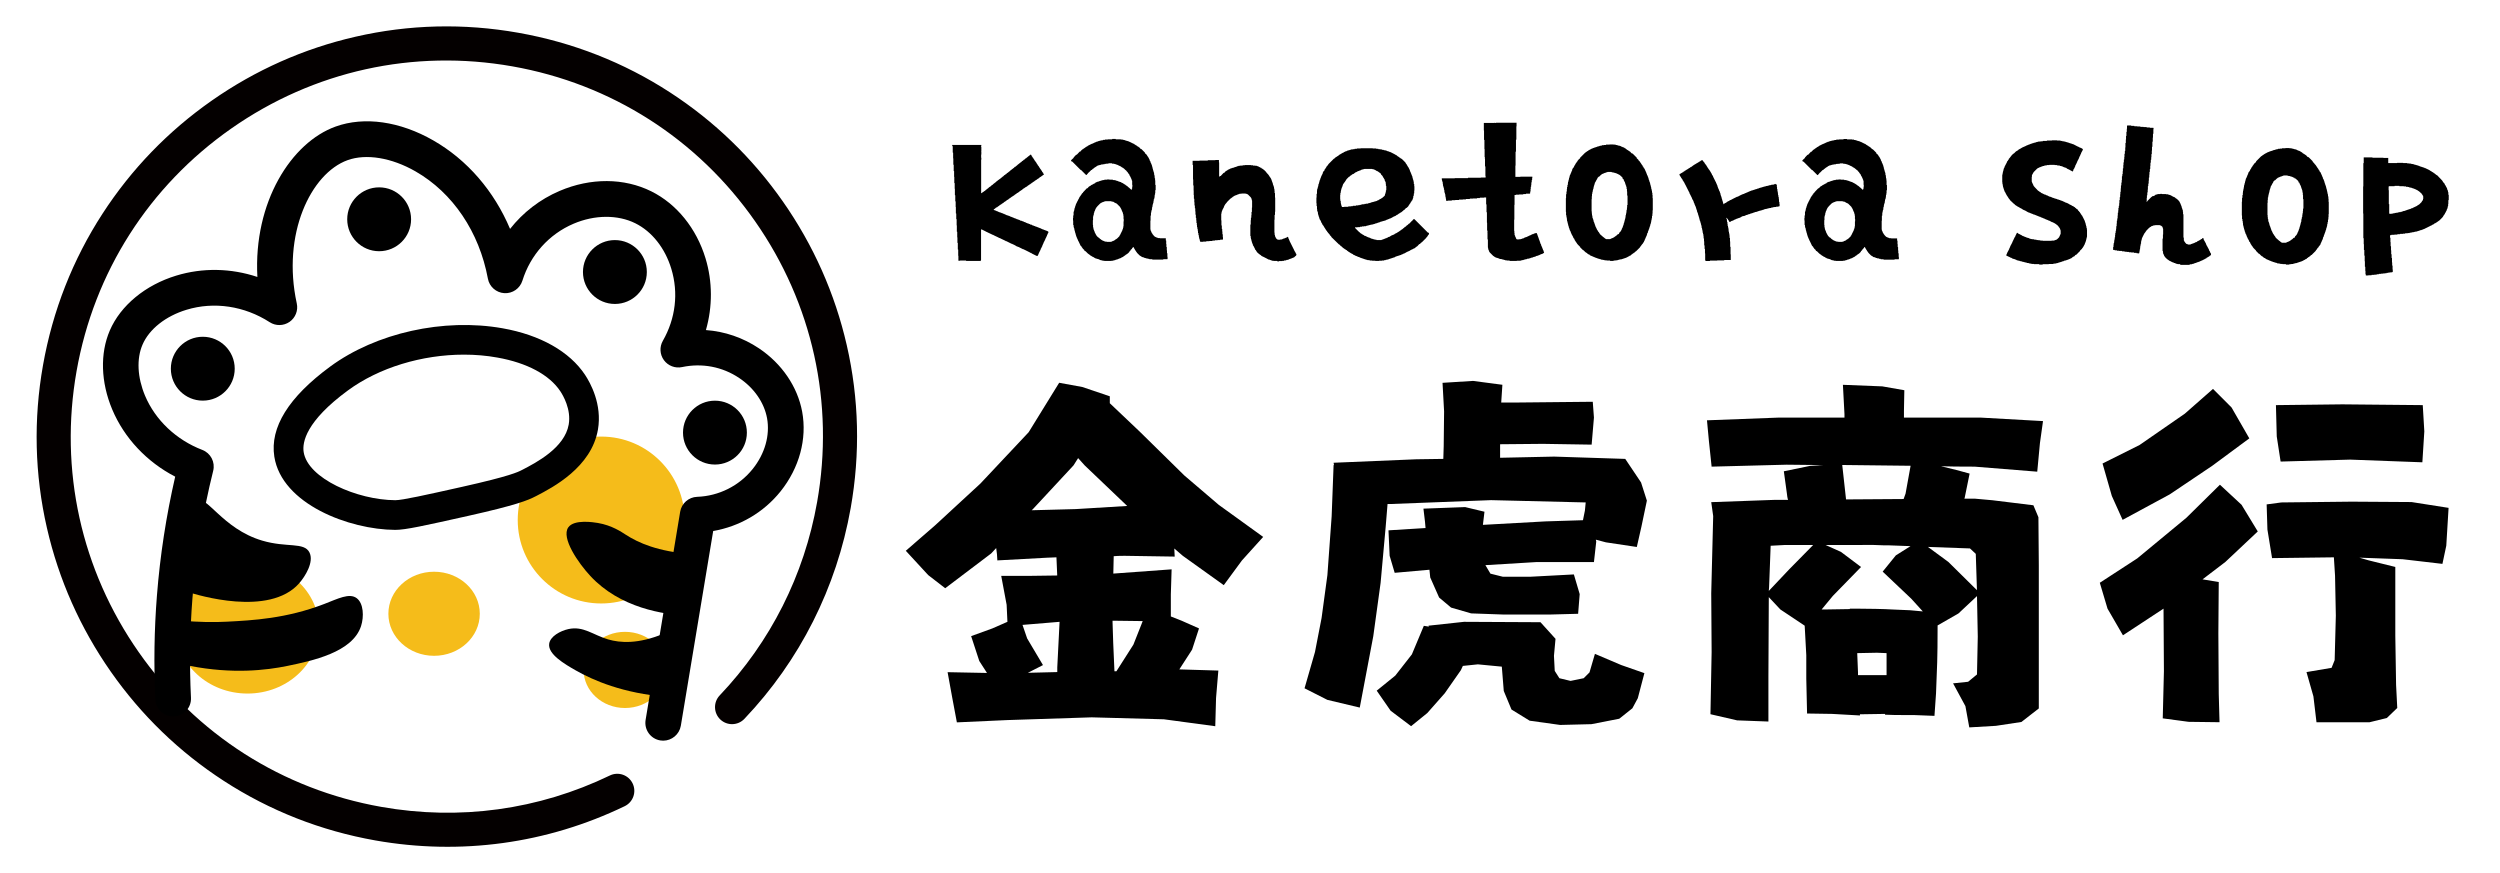
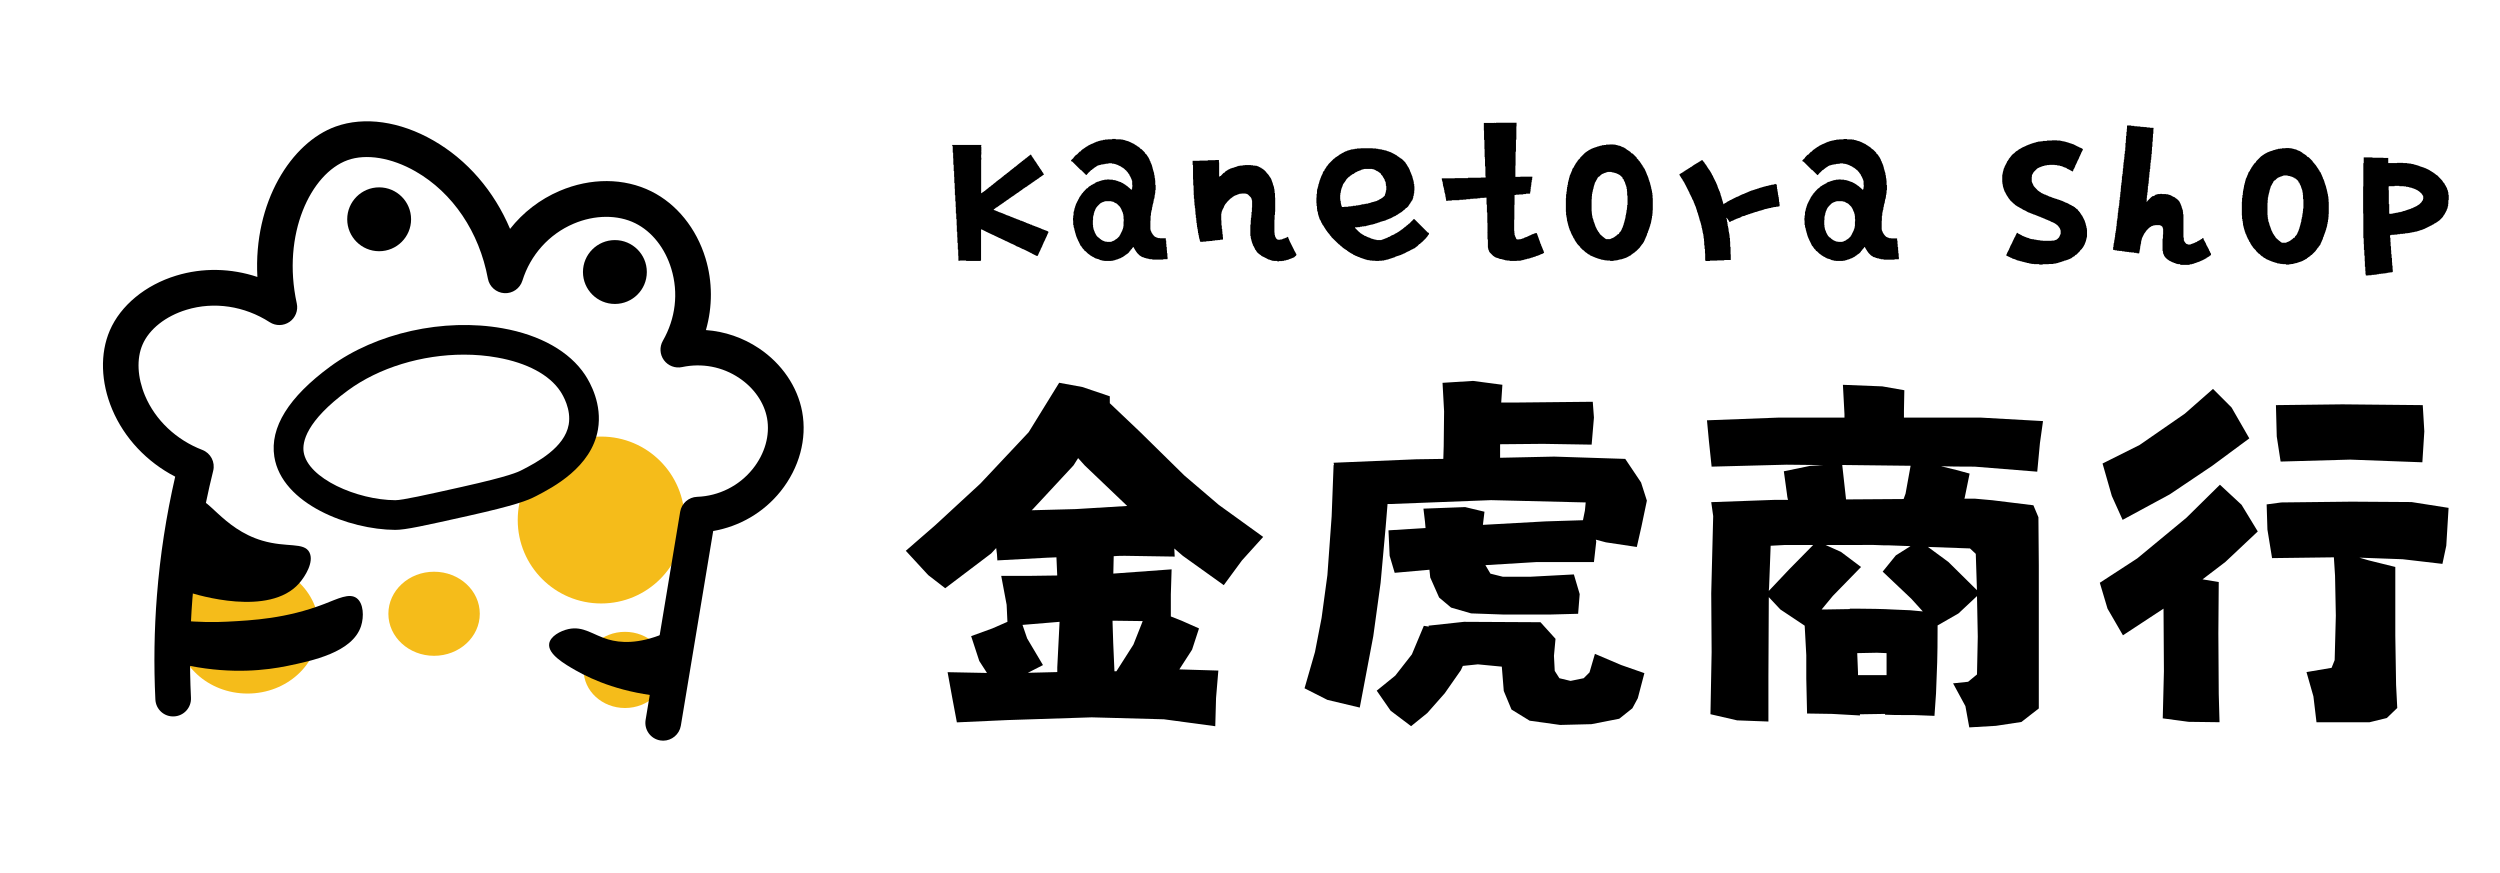
<svg xmlns="http://www.w3.org/2000/svg" version="1.1" id="圖層_1" x="0px" y="0px" viewBox="0 0 512 178.83" style="enable-background:new 0 0 512 178.83;" xml:space="preserve">
  <style type="text/css">
	.st0{fill:#040000;}
	.st1{fill:#F5BC1A;}
</style>
  <g>
-     <path class="st0" d="M76.87,172.12c-11.16-1.98-21.61-6.08-31.04-12.2c-9.11-5.91-16.9-13.44-23.15-22.38   c-6.25-8.94-10.65-18.84-13.07-29.42c-2.51-10.96-2.78-22.18-0.8-33.34s6.08-21.61,12.2-31.04c5.91-9.11,13.44-16.9,22.38-23.15   c8.94-6.25,18.84-10.65,29.42-13.07C83.78,5,94.99,4.73,106.16,6.71c11.16,1.98,21.61,6.08,31.04,12.2   c9.11,5.91,16.9,13.44,23.15,22.38c6.25,8.94,10.65,18.84,13.07,29.42c2.51,10.96,2.78,22.18,0.8,33.34   c-2.89,16.3-10.41,31.22-21.77,43.17c-1.33,1.4-3.54,1.45-4.93,0.13c-1.4-1.33-1.45-3.54-0.13-4.93   c10.41-10.95,17.31-24.64,19.95-39.58c3.59-20.26-0.93-40.7-12.72-57.55c-11.79-16.86-29.43-28.12-49.69-31.7   s-40.7,0.93-57.55,12.72c-16.86,11.79-28.12,29.43-31.7,49.69s0.93,40.7,12.72,57.55c11.79,16.86,29.43,28.12,49.69,31.7   c16.02,2.84,32.21,0.61,46.81-6.43c1.74-0.84,3.82-0.11,4.66,1.63c0.84,1.74,0.11,3.82-1.63,4.66   C112,172.79,94.34,175.21,76.87,172.12z" />
-   </g>
+     </g>
  <g>
    <g>
      <circle cx="77.65" cy="44.91" r="6.54" />
    </g>
  </g>
  <g>
    <g>
-       <circle cx="41.53" cy="75.51" r="6.54" />
-     </g>
+       </g>
  </g>
  <g>
    <g>
      <circle cx="125.93" cy="55.71" r="6.54" />
    </g>
  </g>
  <g>
    <ellipse class="st1" cx="50.69" cy="128.59" rx="14.62" ry="13.45" />
  </g>
  <g>
    <ellipse class="st1" cx="128" cy="137.2" rx="8.48" ry="7.8" />
  </g>
  <g>
    <ellipse class="st1" cx="88.9" cy="125.7" rx="9.36" ry="8.61" />
  </g>
  <g>
    <circle class="st1" cx="123.12" cy="106.5" r="17.09" />
  </g>
  <g>
    <g>
      <path d="M135.82,151.69c-0.2,0-0.4-0.02-0.6-0.05c-1.99-0.33-3.33-2.21-3-4.2l7.08-42.64c0.29-1.71,1.74-2.99,3.47-3.05    c4.45-0.16,8.6-2.24,11.38-5.7c2.51-3.13,3.58-6.93,2.94-10.42c-0.59-3.19-2.67-6.19-5.71-8.22c-3.45-2.31-7.6-3.1-11.7-2.23    c-1.4,0.3-2.86-0.26-3.71-1.42c-0.85-1.16-0.93-2.72-0.22-3.96c2.62-4.57,3.24-9.82,1.73-14.77c-1.28-4.22-3.96-7.61-7.36-9.3    c-3.6-1.79-8.34-1.76-12.66,0.09c-5.02,2.14-8.83,6.39-10.47,11.66c-0.5,1.6-2.02,2.66-3.7,2.56c-1.67-0.1-3.07-1.33-3.37-2.98    c-1.78-9.58-7.19-17.58-14.82-21.96c-4.9-2.81-10.1-3.67-13.91-2.3c-7.53,2.71-13.51,15.14-10.41,29.34    c0.32,1.44-0.27,2.94-1.48,3.78c-1.22,0.84-2.82,0.87-4.06,0.07c-5.18-3.34-11.4-4.27-17.04-2.55c-4.28,1.3-7.65,3.97-9.01,7.14    c-1.25,2.9-1.06,6.7,0.51,10.45c2.11,5.01,6.39,9.06,11.73,11.11c1.72,0.66,2.68,2.5,2.23,4.29c-2.13,8.55-3.56,17.34-4.25,26.12    c-0.53,6.75-0.63,13.59-0.3,20.35c0.1,2.01-1.45,3.73-3.47,3.82c-2.02,0.11-3.73-1.45-3.82-3.47c-0.34-7.07-0.24-14.23,0.32-21.28    c0.64-8.17,1.9-16.35,3.74-24.35c-5.81-3.01-10.43-7.9-12.9-13.77c-2.34-5.57-2.52-11.46-0.49-16.17    c2.2-5.11,7.28-9.31,13.59-11.23c5.43-1.66,11.23-1.53,16.63,0.27c-0.83-15.34,6.96-27.54,16.02-30.8    c5.88-2.12,13.18-1.08,20.01,2.84c6.98,4,12.45,10.38,15.72,18.12c2.65-3.37,6.12-6.06,10.15-7.78    c6.36-2.72,13.21-2.68,18.78,0.09c5.19,2.58,9.24,7.58,11.1,13.72c1.45,4.78,1.45,9.9,0.08,14.69c3.86,0.28,7.59,1.55,10.88,3.75    c4.66,3.12,7.88,7.84,8.83,12.96c1.03,5.58-0.58,11.52-4.42,16.32c-3.47,4.33-8.39,7.19-13.8,8.12l-6.63,39.9    C139.12,150.42,137.57,151.69,135.82,151.69z" />
    </g>
  </g>
  <g>
    <g>
-       <circle cx="146.42" cy="88.6" r="6.54" />
-     </g>
+       </g>
  </g>
  <g>
    <g>
      <path d="M80.96,108.52c-0.01,0-0.03,0-0.04,0c-9.4-0.05-23.22-5.29-24.74-15c-0.93-5.97,2.92-12.18,11.45-18.45    c9.39-6.9,23.24-9.98,35.29-7.84c7.73,1.37,13.73,4.76,16.9,9.54c1.09,1.65,3.53,6.03,2.64,11.21    c-1.34,7.73-9.24,11.84-12.62,13.59l-0.16,0.08c-1.56,0.81-3.91,1.79-13.79,4C86.85,107.67,83.07,108.52,80.96,108.52z     M95.02,72.63c-8.58,0-17.39,2.64-23.78,7.34c-8.6,6.32-9.36,10.62-9.05,12.61c0.84,5.41,10.95,9.82,18.76,9.86c0,0,0.01,0,0.02,0    c1.43,0,6.28-1.08,13.6-2.72c9.93-2.22,11.54-3.06,12.31-3.46l0.16-0.08c2.79-1.45,8.6-4.47,9.43-9.23c0.54-3.11-1.17-6-1.71-6.81    l0,0c-2.24-3.38-6.82-5.83-12.89-6.91C99.63,72.82,97.33,72.63,95.02,72.63z" />
    </g>
  </g>
  <g>
    <g>
      <path d="M38.65,109.07c-0.47-4.89,0.37-6.33,1.23-6.74c2.47-1.17,5.55,5.94,13.83,8.39c5.02,1.49,8.56,0.25,9.66,2.41    c0.99,1.95-0.88,4.94-2.11,6.34c-6.13,6.93-20.92,2.36-22.64,1.81C38.63,117.22,38.64,113.15,38.65,109.07z" />
    </g>
  </g>
  <g>
    <g>
      <path d="M36.79,127.05c4.04,0.43,7.36,0.39,9.68,0.27c5.25-0.27,12.16-0.63,19.92-3.62c2.85-1.1,5.15-2.3,6.64-1.21    c1.44,1.05,1.54,3.8,0.91,5.74c-1.76,5.39-10.01,7.1-15.09,8.15c-4.35,0.9-11.25,1.69-19.92,0" />
    </g>
  </g>
  <g>
    <g>
-       <path d="M141.14,126.12c-5.34-0.25-14.15-1.62-20.23-8.15c-2.43-2.61-6.04-7.79-4.53-9.96c1.2-1.71,5.23-1.04,6.04-0.91    c2.91,0.49,4.88,1.86,5.74,2.41c2.53,1.65,6.64,3.48,13.41,3.95" />
-     </g>
+       </g>
  </g>
  <g>
    <g>
      <path d="M136.01,129.74c-5.31,2.22-9.02,1.93-11.47,1.21c-3.11-0.92-5.07-2.8-8.15-2.11c-1.62,0.36-3.72,1.48-3.92,3.02    c-0.28,2.13,3.18,4.15,5.43,5.43c3.57,2.03,9.64,4.71,18.81,5.45" />
    </g>
  </g>
  <g>
    <g>
      <path d="M198.89,130.28l4.35-1.58l3.08-1.35l-0.16-3.48l-1.11-5.93h5.62l5.85-0.08l-0.16-3.72l-1.98,0.08l-10.12,0.55    c0-0.32-0.03-0.74-0.08-1.26c-0.05-0.53-0.11-0.95-0.16-1.27l-1.03,1.11l-9.41,7.12l-3.48-2.69l-4.59-4.98l6.01-5.22l9.26-8.54    l9.89-10.52l6.25-10.13l4.75,0.87l5.62,1.9v1.42l6.09,5.78l9.18,9.02l7.04,6.01l9.1,6.57l-4.35,4.82l-3.72,5.06l-8.39-6.01    l-1.74-1.5l0.08,1.66l-10.28-0.16c-1,0-1.74,0.03-2.21,0.08l-0.08,3.56l11.94-0.87l-0.16,5.14v4.51l2.21,0.87l3.56,1.58    l-1.42,4.35l-2.61,4.04l7.99,0.24l-0.47,5.62l-0.16,5.78l-10.52-1.42l-14.79-0.4l-17.25,0.56l-10.36,0.47l-0.95-5.06l-0.95-5.22    l8.07,0.16l-1.58-2.45L198.89,130.28z M216.53,137.64v-0.95l0.47-9.34l-7.59,0.63l0.95,2.77l3.24,5.46l-3.09,1.58L216.53,137.64z     M230.85,103.62l-8.7-8.3l-1.35-1.5l-0.95,1.5l-8.23,8.86l-0.32,0.32l9.02-0.24L230.85,103.62z M228.24,137.48h0.4l3.48-5.46    l1.66-4.19l0.24-0.63l-6.17-0.08v0.32C227.9,129.7,228.03,133.05,228.24,137.48z" />
    </g>
    <g>
      <path d="M291.84,106.86l-0.32-2.69l8.54-0.32l3.96,0.95l-0.32,2.69l12.82-0.71l7.67-0.24l0.4-1.98l0.16-1.66l-19.38-0.47    l-20.57,0.79h-0.63l-0.39,4.75l-1.03,11.39l-1.5,10.92l-2.77,14.63l-6.64-1.58l-4.67-2.37l2.14-7.44l1.35-6.96l1.19-8.78    l0.87-12.02l0.4-10.52h0.08l-0.08-0.47l16.93-0.71l5.54-0.08l0.08-2.61l0.08-7.12l-0.32-5.85l6.25-0.39l6.01,0.79l-0.24,3.64h2.77    l15.98-0.16l0.24,3.24l-0.47,5.54l-9.97-0.16l-8.78,0.08v2.77l11.07-0.24l14.56,0.47l3.24,4.83l1.19,3.72l-1.11,5.3l-0.95,4.19    l-6.33-0.95l-2.06-0.55l0.08,0.4l-0.47,4.19h-11.79l-10.44,0.63l1.03,1.74l2.53,0.63h5.7l8.86-0.47l1.19,4.03l-0.32,4.03    l-6.01,0.16h-9.1l-6.8-0.24l-4.11-1.19l-2.45-2.06l-1.82-4.11l-0.16-1.58l-7.12,0.63l-1.03-3.48l-0.24-5.22l7.59-0.47    L291.84,106.86z M292.55,128.14l7.28-0.79l15.66,0.08l3.08,3.4l-0.32,3.48l0.16,3.09l0.95,1.5l2.29,0.55l2.69-0.55l1.19-1.19    l1.11-3.8l5.38,2.29l4.75,1.66l-1.35,5.14l-1.11,2.06l-2.69,2.14l-5.69,1.11l-6.41,0.16l-6.25-0.87l-3.72-2.29l-1.58-3.8    l-0.4-4.98l-4.9-0.47l-3.08,0.32l-0.4,0.87l-3.32,4.75l-3.56,4.03l-3.32,2.69l-4.19-3.16l-2.85-4.11l3.8-3.08l3.4-4.35l2.45-5.85    l1.03,0.16L292.55,128.14z" />
    </g>
    <g>
      <path d="M369.6,128.14l-4.98-3.32l-2.37-2.53l-0.08,16.3v9.18l-6.41-0.24l-5.46-1.26l0.24-12.74l-0.08-12.02l0.4-15.82l-0.4-2.85    l13.05-0.47h2.69c-0.05-0.1-0.11-0.32-0.16-0.63c-0.05-0.32-0.08-0.53-0.08-0.63l-0.63-4.59l5.38-1.11l2.69-0.16l-7.51-0.08    l-15.35,0.4l-0.55-5.22l-0.4-4.27l14.55-0.55h13.61v-0.71l-0.32-6.01l8.07,0.32l4.51,0.79l-0.08,4.19v1.42h15.82l12.66,0.71    l-0.63,4.51l-0.55,5.85l-12.82-1.03c-3.06,0-5.35-0.03-6.88-0.08c2.27,0.53,4.22,1.03,5.85,1.5l-1.03,5.06l-0.08,0.08h2.22    l3.56,0.32l8.39,1.03l1.03,2.45l0.08,9.81v29.35l-3.56,2.77l-5.22,0.79l-5.46,0.32l-0.79-4.35l-2.53-4.67l3.08-0.32l1.82-1.5    l0.16-7.75l-0.16-8.3l-3.8,3.56l-4.27,2.45v0.32c0,3.22-0.03,5.62-0.08,7.2l-0.24,6.41l-0.32,4.59l-4.11-0.16h-1.66    c-1.9,0-3.35-0.03-4.35-0.08v-0.16l-5.14,0.08v0.24l-5.69-0.32l-5.14-0.08l-0.16-7.12v-4.83L369.6,128.14z M362.25,121.02    l4.19-4.43l4.9-4.98h-5.7l-3.01,0.16l-0.32,8.46L362.25,121.02z M373.87,111.61l3.16,1.42l4.11,3.09l-5.78,5.93l-2.29,2.77h0.87    l4.9-0.08v-0.08h1.9c0.74,0,1.86,0.02,3.36,0.04c1.5,0.03,2.62,0.07,3.36,0.12l3.72,0.16l2.61,0.24l-2.37-2.61l-5.85-5.54    l2.69-3.32l3.01-1.9l-4.35-0.16h-0.95l-2.22-0.08H373.87z M378.07,102.28l11.79-0.08l0.4-1.11l1.03-5.7l-14-0.16L378.07,102.28z     M386.37,138.27v-4.51l-1.98-0.08l-4.03,0.08l0.16,3.96v0.55H386.37z M394.84,112.01l4.19,3.08l5.85,5.78l-0.24-7.44l-1.19-1.11    L394.84,112.01z" />
    </g>
    <g>
      <path d="M454.64,99.27l4.43,4.11l3.32,5.46l-6.64,6.25l-4.67,3.56l3.32,0.55l-0.08,10.52l0.08,12.42l0.16,5.77l-6.33-0.08    l-5.3-0.71l0.24-9.65l-0.08-12.82l-8.31,5.46l-3.16-5.46l-1.58-5.3l7.67-4.99l10.05-8.31L454.64,99.27z M453.22,79.65l3.8,3.8    l3.64,6.33l-7.6,5.62l-8.7,5.85l-9.65,5.22l-2.21-4.9l-1.9-6.64l7.59-3.8l9.26-6.41L453.22,79.65z M464.21,103.3l3.01-0.4    l14.4-0.16l12.26,0.08l7.59,1.19l-0.47,7.75l-0.79,3.72l-8.15-0.95l-8.86-0.32l1.9,0.55l5.46,1.35v14.08l0.16,10.05l0.24,4.75    l-2.14,2.06l-3.56,0.87h-10.84l-0.63-5.3l-1.42-4.98l5.14-0.87l0.63-1.58l0.24-9.1l-0.16-8.15l-0.24-3.8l-12.66,0.16l-0.95-5.85    L464.21,103.3z M466.11,82.97l13.61-0.16l16.46,0.16l0.32,5.38l-0.4,6.33l-14.79-0.55l-14.24,0.4l-0.79-5.14L466.11,82.97z" />
    </g>
  </g>
  <g>
    <path d="M417.63,54.1h-1.08v-0.04h-0.52v-0.08h-0.32c0-0.03-0.03-0.04-0.08-0.04c-0.11,0-0.17-0.03-0.2-0.08h-0.28l-0.04-0.04   c-0.05,0-0.09-0.01-0.12-0.04h-0.12l-0.04-0.04l-0.2-0.04h-0.04c-0.03-0.03-0.19-0.07-0.48-0.12l-0.04-0.04l-0.44-0.08v-0.04   l-0.44-0.08l-0.04-0.04h-0.08c-0.03,0-0.05-0.01-0.08-0.04l-0.04-0.04c-0.16-0.05-0.33-0.12-0.52-0.2h-0.16   c-0.08-0.05-0.15-0.1-0.22-0.14c-0.07-0.04-0.13-0.07-0.18-0.1h-0.08c-0.03,0-0.05-0.01-0.08-0.04l-0.04-0.04l-0.44-0.2   c-0.27-0.11-0.39-0.19-0.36-0.26c0.03-0.07,0.05-0.11,0.08-0.14l0.16-0.4c0.11-0.16,0.17-0.28,0.2-0.36l0.12-0.24l0.04-0.04v-0.08   c0.05-0.08,0.09-0.16,0.12-0.24l0.16-0.4c0.11-0.16,0.17-0.28,0.2-0.36l0.12-0.24l0.04-0.04v-0.08c0.05-0.08,0.09-0.16,0.12-0.24   c0.08-0.16,0.2-0.41,0.36-0.76c0.05-0.08,0.11-0.16,0.16-0.24v-0.04l0.04-0.08V48.2l0.04-0.04c0.08-0.13,0.15-0.27,0.2-0.4   l0.04-0.08h0.08c0.05,0.03,0.09,0.05,0.12,0.08l0.08,0.04c0,0.08,0.05,0.12,0.16,0.12h0.04l0.12,0.08l0.4,0.2l0.08,0.08l0.08,0.04   h0.08c0.03,0,0.04,0.01,0.04,0.04l0.24,0.08l0.04,0.04c0.03,0.03,0.05,0.04,0.08,0.04h0.08c0.08,0.05,0.16,0.09,0.24,0.12h0.08   l0.04,0.04l0.36,0.08v0.04l0.08,0.04h0.08c0.03,0,0.04,0.01,0.04,0.04c0.13,0,0.2,0.03,0.2,0.08h0.28l0.04,0.04h0.36l0.04,0.08   h0.44v0.08h0.36l0.04,0.04h0.36l0.04,0.08h0.48l0.04,0.04h1.75l0.04-0.04h0.48c0-0.03,0.17-0.09,0.52-0.2   c0.11-0.08,0.17-0.13,0.2-0.16l0.32-0.32c0.11-0.24,0.21-0.48,0.32-0.72v-0.64c-0.03-0.03-0.07-0.15-0.12-0.36   c-0.03-0.05-0.05-0.11-0.08-0.16l-0.04-0.08l-0.16-0.16c-0.03-0.03-0.04-0.07-0.04-0.12l-0.32-0.32c-0.05,0-0.15-0.07-0.28-0.2   h-0.04c-0.03,0-0.04-0.01-0.04-0.04l-0.08-0.08h-0.08c-0.03,0-0.04-0.01-0.04-0.04l-0.24-0.12l-0.04-0.04h-0.08   c-0.03,0-0.05-0.01-0.08-0.04h-0.04c-0.11-0.05-0.23-0.12-0.36-0.2c-0.05-0.03-0.11-0.05-0.16-0.08l-0.16-0.04   c-0.05-0.03-0.1-0.05-0.14-0.08c-0.04-0.03-0.14-0.07-0.3-0.12h-0.04l-0.24-0.12c-0.05-0.03-0.11-0.05-0.16-0.08l-0.16-0.04   l-0.04-0.04c-0.03-0.03-0.07-0.04-0.12-0.04l-0.08-0.04c-0.03,0-0.04-0.01-0.04-0.04h-0.08c-0.16-0.03-0.25-0.08-0.28-0.16h-0.12   c-0.19-0.08-0.37-0.15-0.54-0.22c-0.17-0.07-0.35-0.14-0.54-0.22l-0.32-0.08v-0.04l-0.24-0.08c-0.13-0.05-0.27-0.11-0.4-0.16   c-0.05-0.03-0.11-0.05-0.16-0.08h-0.08c-0.08-0.03-0.16-0.07-0.24-0.12l-0.4-0.24l-0.36-0.16c-0.11-0.03-0.19-0.07-0.24-0.12   l-0.08-0.08c-0.11-0.05-0.23-0.11-0.36-0.18c-0.13-0.07-0.28-0.15-0.44-0.26l-0.24-0.12l-0.08-0.08l-0.08-0.04   c-0.08,0-0.12-0.03-0.12-0.08l-0.04-0.04h-0.04l-0.24-0.24l-0.08-0.04l-0.8-0.76c0-0.05-0.03-0.11-0.08-0.16l-0.12-0.12v-0.04   l-0.04-0.04c-0.05,0-0.08-0.04-0.08-0.12l-0.04-0.08l-0.08-0.08l-0.04-0.08v-0.04l-0.04-0.04c-0.08-0.05-0.13-0.15-0.16-0.28   l-0.08-0.08c-0.03,0-0.04-0.03-0.04-0.08V39.7c-0.05-0.13-0.12-0.27-0.2-0.4h-0.04l-0.04-0.08v-0.08   c-0.03-0.05-0.05-0.11-0.08-0.16c-0.05-0.21-0.09-0.33-0.12-0.36v-0.04l-0.04-0.08v-0.08l-0.04-0.04c0-0.05-0.01-0.09-0.04-0.12   v-0.12l-0.04-0.04v-0.32l-0.08-0.04v-0.36l-0.04-0.04v-1.48h0.04v-0.32h0.08v-0.32l0.04-0.04l0.04-0.2l0.04-0.04v-0.12   c0.03-0.03,0.04-0.07,0.04-0.12v-0.04c0.03,0,0.04-0.05,0.04-0.16l0.12-0.16v-0.08c0-0.03,0.01-0.05,0.04-0.08v-0.04   c0.19-0.35,0.32-0.6,0.4-0.76l0.12-0.24v-0.08c0-0.03,0.01-0.04,0.04-0.04l0.04-0.04c0.03,0,0.04-0.01,0.04-0.04h0.04v-0.12   l0.08-0.04c0.03,0,0.07-0.09,0.12-0.28c0.05,0,0.09-0.04,0.12-0.12l0.12-0.12l0.04-0.08c0.08-0.08,0.15-0.16,0.2-0.24l0.04-0.04   v-0.04l0.4-0.4h0.08l0.44-0.44c0.16-0.08,0.32-0.17,0.48-0.28c0-0.08,0.04-0.12,0.12-0.12l0.08-0.04l0.08-0.08h0.08   c0.03,0,0.04-0.01,0.04-0.04c0.21-0.11,0.37-0.2,0.48-0.28l0.56-0.24l0.24-0.12l0.04-0.04l0.16-0.04c0.05-0.03,0.11-0.05,0.16-0.08   c0.19-0.05,0.36-0.12,0.52-0.2h0.08c0.03,0,0.05-0.01,0.08-0.04l0.04-0.04l0.36-0.08l0.04-0.04l0.4-0.08l0.04-0.04   c0.05,0,0.09-0.01,0.12-0.04h0.12l0.04-0.04h0.08c0.11,0,0.16-0.03,0.16-0.08h0.44v-0.04h0.44l0.04-0.08h0.8l0.04-0.08h1l0.04-0.04   h1l0.04,0.04h0.68l0.04,0.08h0.36v0.08h0.32v0.04h0.12c0.08,0,0.12,0.01,0.12,0.04h0.04c0.03,0.03,0.16,0.07,0.4,0.12   c0.03,0,0.04,0.01,0.04,0.04h0.16l0.04,0.04l0.08,0.04h0.08l0.04,0.04l0.16,0.04h0.04c0,0.03,0.03,0.04,0.08,0.04h0.08l0.04,0.04   c0.13,0.05,0.25,0.09,0.36,0.12h0.04l0.84,0.44c0.16,0.05,0.29,0.12,0.4,0.2c0.48,0.16,0.72,0.31,0.72,0.44   c-0.03,0.08-0.05,0.15-0.08,0.2c-0.05,0.13-0.12,0.25-0.2,0.36c-0.03,0.05-0.05,0.11-0.08,0.16l-0.04,0.16l-0.04,0.04   c-0.05,0.16-0.12,0.32-0.2,0.48l-0.08,0.08c0,0.03-0.01,0.05-0.04,0.08v0.16c-0.03,0-0.04,0.01-0.04,0.04l-0.24,0.48   c-0.08,0.08-0.12,0.16-0.12,0.24v0.08l-0.08,0.08c0,0.03-0.01,0.06-0.02,0.1c-0.01,0.04-0.07,0.15-0.18,0.34   c0,0.05-0.04,0.12-0.12,0.2v0.12c-0.03,0.05-0.05,0.11-0.08,0.16c-0.08,0.19-0.13,0.31-0.16,0.36l-0.08,0.08   c0,0.08-0.03,0.12-0.08,0.12v0.12c0,0.05-0.03,0.11-0.08,0.16c0,0.03-0.01,0.04-0.04,0.04v0.08h-0.04l-0.04-0.04l-0.08-0.04   L424.24,35l-0.24-0.12l-0.04-0.04c-0.03,0-0.05-0.01-0.08-0.04l-0.24-0.12c-0.03-0.03-0.15-0.08-0.36-0.16l-0.04-0.08l-0.04-0.04   c-0.03-0.03-0.2-0.08-0.52-0.16c-0.05-0.03-0.11-0.05-0.16-0.08l-0.16-0.08c-0.08,0-0.15-0.01-0.2-0.04V34h-0.24l-0.04-0.08h-0.28   l-0.04-0.04h-0.28l-0.04-0.08h-0.44v-0.04h-1.08l-0.04,0.04h-0.48l-0.04,0.08h-0.28l-0.04,0.04h-0.12   c-0.03,0.03-0.07,0.04-0.12,0.04L418.58,34h-0.2l-0.04,0.04l-0.36,0.12c-0.05,0.03-0.11,0.05-0.16,0.08l-0.16,0.04   c-0.05,0.05-0.12,0.09-0.2,0.12h-0.08l-0.08,0.08c0,0.03-0.03,0.04-0.08,0.04l-0.72,0.72c-0.11,0.21-0.23,0.43-0.36,0.64v0.32   l-0.04,0.04v0.92c0.05,0.11,0.09,0.21,0.12,0.32l0.04,0.04l0.04,0.16l0.04,0.04l0.12,0.24v0.08c0,0.03,0.01,0.04,0.04,0.04   c0.08,0.08,0.15,0.16,0.2,0.24l0.68,0.72c0.11,0.05,0.2,0.12,0.28,0.2l0.16,0.08l0.04,0.04l0.08,0.04l0.12,0.12   c0.08,0.03,0.15,0.05,0.2,0.08c0.13,0.08,0.27,0.15,0.4,0.2l0.04,0.04h0.16c0.03,0.03,0.05,0.04,0.08,0.04l0.08,0.08l0.16,0.04   h0.04l0.24,0.12v0.04c0.11,0,0.16,0.01,0.16,0.04c0.05,0.03,0.11,0.05,0.16,0.08c0.19,0,0.36,0.07,0.52,0.2h0.08   c0.08,0.03,0.15,0.05,0.2,0.08h0.08l0.04,0.04l0.08,0.04h0.08l0.04,0.04h0.08c0.03,0,0.05,0.01,0.08,0.04h0.04l0.16,0.04l0.04,0.04   c0.03,0.03,0.05,0.04,0.08,0.04h0.08l0.04,0.04h0.16l0.04,0.04c0.03,0.03,0.05,0.04,0.08,0.04h0.08c0.05,0.03,0.1,0.05,0.14,0.08   c0.04,0.03,0.17,0.07,0.38,0.12c0.05,0.03,0.1,0.05,0.14,0.08c0.04,0.03,0.14,0.07,0.3,0.12l0.04,0.04l0.08,0.04   c0.05,0,0.09,0.01,0.12,0.04l0.04,0.04c0.11,0,0.16,0.01,0.16,0.04h0.04l0.32,0.16c0.19,0.13,0.29,0.2,0.32,0.2   c0.08,0.03,0.16,0.05,0.24,0.08l0.08,0.08c0.05,0.05,0.17,0.11,0.36,0.16l0.12,0.12l0.08,0.04c0.11,0,0.16,0.05,0.16,0.16h0.08   c0,0.03,0.01,0.04,0.04,0.04l0.2,0.2l0.08,0.04h0.04l0.12,0.12l0.04,0.12l0.12,0.12c0.05,0.05,0.09,0.08,0.12,0.08v0.12   c0.11,0,0.16,0.05,0.16,0.16l0.04,0.04v0.04l0.16,0.16v0.08c0,0.03,0.01,0.04,0.04,0.04l0.08,0.08c0.03,0,0.04,0.04,0.04,0.12   l0.12,0.08v0.04c0,0.05,0.01,0.08,0.04,0.08l0.44,0.88l0.12,0.4l0.04,0.04l0.08,0.4l0.04,0.04v0.12c0.03,0.03,0.04,0.07,0.04,0.12   l0.04,0.04v0.28l0.08,0.04V47h0.04v1.48l-0.04,0.04v0.12c0,0.03-0.01,0.05-0.04,0.08v0.04c-0.03,0.03-0.04,0.07-0.04,0.12v0.12   l-0.04,0.04l-0.08,0.4l-0.04,0.04c0,0.03-0.01,0.04-0.04,0.04v0.12c-0.03,0.08-0.07,0.16-0.12,0.24v0.08   c-0.03,0.05-0.11,0.2-0.24,0.44l-0.04,0.08c-0.03,0.05-0.05,0.09-0.08,0.12l-0.04,0.08c-0.13,0.13-0.2,0.23-0.2,0.28L426,51.31   v0.08l-0.8,0.8h-0.12l-0.28,0.32c-0.13,0-0.29,0.09-0.48,0.28l-0.08,0.08h-0.04c0,0.03-0.01,0.04-0.04,0.04h-0.04l-0.24,0.12   c-0.13,0.05-0.27,0.11-0.4,0.16h-0.04c0,0.03-0.03,0.04-0.08,0.04h-0.08l-0.04,0.04c-0.03,0.03-0.05,0.04-0.08,0.04h-0.08   l-0.04,0.04h-0.16v0.04h-0.12c-0.03,0.03-0.05,0.04-0.08,0.04v0.04l-0.36,0.08l-0.04,0.04c-0.27,0.08-0.53,0.16-0.8,0.24   l-0.04,0.04h-0.16l-0.04,0.04h-0.12c-0.03,0.03-0.07,0.04-0.12,0.04l-0.04,0.04h-0.4l-0.04,0.08h-0.92l-0.04,0.04h-1.2l-0.04,0.08   h-0.68L417.63,54.1z" />
    <path d="M446.49,54.1h-0.48l-0.04-0.04h-0.08c-0.08-0.03-0.17-0.05-0.28-0.08v-0.04h-0.08c-0.03,0-0.05-0.01-0.08-0.04l-0.04-0.04   h-0.16l-0.16-0.12h-0.08c-0.03,0-0.05-0.01-0.08-0.04h-0.04c-0.16-0.08-0.33-0.17-0.52-0.28h-0.04c-0.03,0-0.05-0.01-0.08-0.04   l-0.08-0.08l-0.08-0.04l-0.12-0.12h-0.08l-0.52-0.52l-0.08-0.16c-0.08-0.08-0.12-0.16-0.12-0.24l-0.08-0.16   c-0.05-0.05-0.08-0.12-0.08-0.2v-0.12l-0.04-0.04v-0.28l-0.08-0.04v-2.51h0.08v-0.84h0.04v-1.16l-0.04-0.04l-0.04-0.2   c-0.03-0.05-0.05-0.11-0.08-0.16l-0.04-0.08v-0.04h-0.04c-0.05,0-0.08-0.01-0.08-0.04l-0.08-0.08c-0.11-0.03-0.21-0.07-0.32-0.12   h-0.88l-0.04,0.04h-0.28c0,0.03-0.17,0.09-0.52,0.2c-0.05,0-0.08,0.04-0.08,0.12h-0.12l-0.12,0.12c0,0.03-0.03,0.04-0.08,0.04   l-0.56,0.56c-0.05,0.11-0.12,0.2-0.2,0.28l-0.04,0.08c-0.03,0.05-0.07,0.11-0.12,0.16v0.04c-0.08,0-0.12,0.04-0.12,0.12v0.04   c0,0.03-0.01,0.04-0.04,0.04l-0.32,0.64c0,0.03-0.04,0.12-0.12,0.28v0.12l-0.04,0.04v0.08c0,0.03-0.01,0.05-0.04,0.08v0.04   l-0.04,0.2c0,0.03-0.01,0.04-0.04,0.04v0.44h-0.08v0.36l-0.08,0.04v0.36l-0.04,0.04v0.36l-0.08,0.04v0.28l-0.04,0.04v0.28   c-0.03,0-0.05,0.01-0.08,0.04v0.16h-0.08c-0.05,0-0.08-0.01-0.08-0.04h-0.36v-0.08h-0.52v-0.08h-0.56l-0.04-0.04h-0.44v-0.08h-0.44   l-0.04-0.04h-0.4l-0.04-0.08h-0.48l-0.04-0.08h-0.56l-0.04-0.04h-0.4l-0.04-0.08h-0.44v-0.08h-0.32v-0.6l0.08-0.04v-0.44l0.04-0.04   v-0.28l0.08-0.04v-0.28l0.04-0.04v-0.36h0.08v-0.44l0.08-0.04v-0.48l0.04-0.04v-0.36l0.08-0.04v-0.4l0.08-0.04v-0.36l0.04-0.04   v-0.48l0.08-0.04V45.8l0.04-0.04v-0.56l0.08-0.04v-0.4l0.08-0.04v-0.56l0.04-0.04v-0.56h0.08v-0.44l0.04-0.04v-0.48l0.08-0.04v-0.4   l0.08-0.04v-0.48l0.04-0.04v-0.6l0.08-0.04v-0.56l0.08-0.04v-0.56h0.04v-0.52h0.08v-0.68l0.04-0.04v-0.56l0.08-0.04v-0.56h0.08   v-0.52h0.04v-0.76l0.08-0.04v-0.4l0.08-0.04v-0.56l0.04-0.04v-0.56h0.08v-0.64l0.04-0.04v-0.52l0.08-0.04v-0.56l0.08-0.04v-0.48   l0.04-0.04v-0.6l0.08-0.04v-0.56l0.08-0.04v-0.68h0.04V29.3l0.08-0.04v-0.68l0.04-0.04v-0.68l0.08-0.04v-0.8l0.08-0.04v-0.6   l0.04-0.04v-0.56c0.05-0.03,0.09-0.07,0.12-0.12l0.04,0.04h0.68l0.04,0.08h0.6l0.04,0.08h0.56l0.04,0.04h0.6l0.04,0.08h0.6   l0.04,0.04h0.6l0.04,0.08h0.64v0.08h0.72l0.04,0.08v0.2l-0.04,0.04v0.88l-0.08,0.04v0.76h-0.04v0.84h-0.08v1.04h-0.08v0.76   l-0.04,0.04v0.68l-0.08,0.04v0.6l-0.04,0.04v0.48l-0.08,0.04v0.56l-0.08,0.04v0.6l-0.04,0.04v0.6l-0.08,0.04v0.56l-0.08,0.04v0.52   l-0.04,0.04v0.56l-0.08,0.04v0.6l-0.04,0.04v0.56l-0.08,0.04v0.48l-0.08,0.04v0.68h-0.04v0.56l-0.08,0.04v0.56l-0.08,0.04v0.48   l-0.04,0.04v0.68c-0.03,0-0.04,0.01-0.04,0.04v0.04l0.08,0.04c0.05-0.05,0.08-0.11,0.08-0.16l0.8-0.8c0.03,0,0.07-0.03,0.12-0.08   l0.12-0.12c0.24,0,0.45-0.09,0.64-0.28l0.04-0.04h0.16l0.04-0.04l0.2-0.04l0.04-0.04h0.48l0.04-0.04h0.28l0.04,0.04h0.8l0.04,0.04   h0.36v0.04c0.03,0,0.04,0.01,0.04,0.04h0.24v0.04l0.08,0.04h0.08c0.08,0.03,0.15,0.05,0.2,0.08c0.35,0.21,0.56,0.33,0.64,0.34   s0.15,0.05,0.2,0.1l0.16,0.16l0.08,0.04h0.04l0.16,0.16l0.08,0.04c0.08,0.08,0.15,0.15,0.2,0.2l0.04,0.08l0.16,0.16v0.04   c0,0.03,0.01,0.05,0.04,0.08l0.12,0.24l0.04,0.04v0.08c0.05,0.08,0.09,0.16,0.12,0.24l0.04,0.16l0.04,0.04l0.08,0.36l0.04,0.04   v0.08c0,0.03,0.01,0.05,0.04,0.08h0.04v0.12c0,0.08,0.01,0.12,0.04,0.12l0.04,0.04v0.28l0.04,0.04v0.48l0.08,0.04v4.74l0.08,0.04   v0.56c0.08,0.05,0.12,0.13,0.12,0.24l0.08,0.08l0.08,0.12l0.24,0.28h0.16c0.05,0.05,0.11,0.09,0.16,0.12h0.48   c0-0.03,0.24-0.12,0.72-0.28l0.28-0.12v-0.04l0.32-0.08l0.04-0.04v-0.04c0.03,0,0.04-0.01,0.04-0.04l0.24-0.08l0.08-0.08   c0.05-0.03,0.17-0.08,0.36-0.16c0-0.08,0.04-0.12,0.12-0.12l0.08-0.04c0.11,0,0.16-0.05,0.16-0.16h0.04c0.03,0,0.05-0.01,0.08-0.04   h0.04c0.11,0,0.16,0.12,0.16,0.36h0.04v0.08c0,0.03,0.01,0.04,0.04,0.04l0.08,0.08v0.04c0.11,0.24,0.19,0.39,0.24,0.44l0.04,0.04   c0,0.11,0.01,0.16,0.04,0.16c0,0.05,0.03,0.11,0.08,0.16v0.08c0,0.03,0.01,0.04,0.04,0.04l0.08,0.08v0.04   c0,0.03,0.01,0.05,0.04,0.08c0.11,0.19,0.2,0.36,0.28,0.52c0.03,0.05,0.05,0.11,0.08,0.16v0.08c0,0.03,0.01,0.05,0.04,0.08   l0.08,0.08c0.11,0.32,0.2,0.49,0.28,0.52v0.28c-0.03,0.03-0.05,0.05-0.08,0.08l-0.08,0.08h-0.08c0,0.03-0.01,0.04-0.04,0.04v0.04   l-0.04,0.04h-0.04c0,0.03-0.01,0.04-0.04,0.04h-0.04l-0.08,0.08c0,0.03-0.01,0.04-0.04,0.04h-0.08l-0.08,0.08   c0,0.03-0.03,0.04-0.1,0.04c-0.07,0-0.1,0.04-0.1,0.12c-0.05,0.03-0.17,0.08-0.36,0.16l-0.08,0.08h-0.04   c0,0.03-0.01,0.04-0.04,0.04h-0.04l-0.24,0.12l-0.04,0.04l-0.16,0.04l-0.04,0.04l-0.24,0.08v0.04h-0.04c0,0.03-0.01,0.04-0.04,0.04   h-0.08c-0.08,0.05-0.17,0.09-0.28,0.12h-0.08c-0.08,0.05-0.16,0.09-0.24,0.12h-0.08l-0.04,0.04c-0.19,0.03-0.31,0.07-0.36,0.12   h-0.04c0,0.03-0.01,0.04-0.04,0.04h-0.08l-0.04,0.04h-0.12c-0.05,0-0.09,0.01-0.12,0.04l-0.04,0.04h-0.28   c-0.08,0.05-0.17,0.09-0.28,0.12h-1.79L446.49,54.1z" />
    <path d="M468.14,54.1h-0.68v-0.04h-0.44l-0.04-0.08h-0.28l-0.04-0.04h-0.28c0-0.03-0.01-0.04-0.04-0.04v-0.04   c-0.24-0.03-0.39-0.07-0.44-0.12h-0.08c-0.03,0-0.05-0.01-0.08-0.04h-0.04c-0.03,0-0.04-0.01-0.04-0.04h-0.12l-0.04-0.04   c-0.11-0.03-0.23-0.07-0.36-0.12c-0.05-0.03-0.11-0.05-0.16-0.08l-0.16-0.04l-0.04-0.04c-0.24-0.11-0.49-0.21-0.76-0.32l-0.04-0.08   l-0.04-0.04l-0.08-0.04c-0.11,0-0.23-0.07-0.36-0.2l-0.16-0.16h-0.08c-0.13-0.13-0.21-0.2-0.24-0.2l-0.32-0.32h-0.08l-0.6-0.6   v-0.08l-0.44-0.44c0-0.03-0.07-0.11-0.2-0.24l-0.04-0.08v-0.04l-0.16-0.16l-0.08-0.16l-0.04-0.04l-0.04-0.08   c-0.03-0.03-0.05-0.06-0.08-0.1c-0.03-0.04-0.08-0.17-0.16-0.38c-0.11-0.03-0.17-0.13-0.2-0.32c-0.03-0.05-0.09-0.17-0.2-0.36   c0-0.03-0.01-0.04-0.04-0.04l-0.04-0.08v-0.08l-0.04-0.04c-0.11-0.21-0.16-0.35-0.16-0.4c-0.03,0-0.04-0.03-0.04-0.08v-0.08   l-0.04-0.04l-0.08-0.12l-0.04-0.08l-0.12-0.4l-0.04-0.04l-0.08-0.36l-0.04-0.04v-0.08l-0.04-0.08V46.8   c-0.03-0.03-0.07-0.19-0.12-0.48l-0.04-0.04v-0.12c0-0.05-0.01-0.09-0.04-0.12L459.37,46v-0.28l-0.04-0.04v-0.36l-0.08-0.04v-0.4   l-0.08-0.04v-0.68l-0.04-0.04v-2.79l0.04-0.04v-0.76l0.08-0.04v-0.52l0.08-0.04v-0.48l0.04-0.04v-0.36l0.08-0.04v-0.36l0.08-0.04   v-0.28l0.04-0.04v-0.28l0.04-0.04l0.04-0.08v-0.12c0-0.03,0.01-0.04,0.04-0.04v-0.12c0.03-0.03,0.04-0.07,0.04-0.12l0.04-0.04v-0.2   c0-0.03,0.01-0.04,0.04-0.04c0.05-0.16,0.08-0.27,0.08-0.32l0.08-0.32l0.12-0.16v-0.08c0.05-0.08,0.09-0.16,0.12-0.24l0.04-0.16   l0.04-0.04c0.03-0.03,0.04-0.07,0.04-0.12l0.04-0.08l0.04-0.04V35.6c0-0.16,0.08-0.32,0.24-0.48l0.08-0.08   c0.05-0.11,0.11-0.23,0.16-0.36c0.03-0.03,0.06-0.07,0.1-0.12c0.04-0.05,0.07-0.12,0.1-0.2l0.04-0.08c0-0.03,0.01-0.04,0.04-0.04   l0.04-0.08l0.12-0.12v-0.08l0.16-0.16c0.03,0,0.04-0.04,0.04-0.12l0.12-0.12c0.05-0.05,0.08-0.09,0.08-0.12l0.32-0.28v-0.12   l1.04-1.04c0.05,0,0.15-0.07,0.28-0.2h0.04l0.12-0.12h0.08c0.03,0,0.04-0.01,0.04-0.04l0.08-0.08l0.24-0.12l0.08-0.08h0.08   c0.03,0,0.04-0.01,0.04-0.04l0.24-0.12l0.04-0.04h0.08c0.08-0.03,0.16-0.07,0.24-0.12h0.08c0.03,0,0.05-0.01,0.08-0.04l0.04-0.04   c0.11,0,0.16-0.01,0.16-0.04h0.04c0.13-0.03,0.25-0.07,0.36-0.12l0.04-0.04l0.4-0.08l0.04-0.04c0.05,0,0.09-0.01,0.12-0.04h0.12   l0.04-0.04h0.2c0.03,0,0.04-0.03,0.04-0.08h0.36l0.04-0.04h0.4l0.04-0.08h0.68l0.04-0.04h0.76l0.04,0.04h0.4l0.04,0.04   c0,0.03,0.03,0.04,0.08,0.04h0.16v0.04h0.12c0.03,0.03,0.07,0.04,0.12,0.04l0.04,0.04h0.24v0.04c0.05,0.03,0.12,0.04,0.2,0.04   l0.16,0.08l0.04,0.04l0.24,0.08l0.04,0.04h0.12c0,0.03,0.01,0.04,0.04,0.04l0.24,0.12c0,0.05,0.04,0.08,0.12,0.08l0.08,0.04   l0.04,0.04c0,0.03,0.01,0.05,0.04,0.08h0.12c0,0.11,0.05,0.16,0.16,0.16c0,0.03,0.01,0.04,0.04,0.04h0.04l0.12,0.12h0.08   c0.13,0.13,0.23,0.2,0.28,0.2l0.28,0.32c0.08,0.03,0.16,0.05,0.24,0.08l0.84,0.84v0.12l0.32,0.28v0.08l0.32,0.32v0.08   c0.03,0,0.07,0.03,0.12,0.08v0.08c0,0.03,0.01,0.04,0.04,0.04l0.08,0.08v0.04c0.03,0,0.04,0.01,0.04,0.04v0.04   c0,0.05,0.04,0.08,0.12,0.08v0.12l0.08,0.04l0.04,0.04l0.08,0.24l0.08,0.04l0.04,0.04c0.03,0.19,0.09,0.29,0.2,0.32   c0.13,0.27,0.25,0.53,0.36,0.8c0.03,0,0.04,0.05,0.04,0.16c0.03,0.03,0.04,0.05,0.04,0.08l0.08,0.08v0.16   c0.03,0.03,0.04,0.05,0.04,0.08l0.08,0.08l0.04,0.16c0.03,0.05,0.05,0.11,0.08,0.16l0.04,0.16l0.04,0.04v0.08   c0,0.05,0.01,0.08,0.04,0.08v0.12c0,0.03,0.01,0.05,0.04,0.08l0.04,0.04l0.08,0.36h0.04c0.03,0.05,0.07,0.2,0.12,0.44v0.08   c0,0.03,0.01,0.05,0.04,0.08v0.08c0,0.03,0.01,0.04,0.04,0.04c0.05,0.29,0.09,0.45,0.12,0.48v0.16c0.03,0.03,0.04,0.07,0.04,0.12   l0.04,0.04v0.28l0.08,0.04v0.4l0.08,0.04v0.44l0.04,0.04v0.6l0.04,0.04v2.47l-0.04,0.04v0.6l-0.04,0.04v0.44l-0.08,0.04v0.48   l-0.08,0.04v0.32l-0.04,0.04c0,0.05-0.01,0.09-0.04,0.12v0.16c-0.03,0.05-0.07,0.21-0.12,0.48l-0.04,0.04l-0.08,0.4l-0.04,0.04   l-0.04,0.16l-0.04,0.04v0.16l-0.04,0.04c-0.03,0.03-0.04,0.05-0.04,0.08v0.08l-0.04,0.04c-0.05,0.19-0.12,0.36-0.2,0.52v0.16   c-0.11,0.11-0.16,0.19-0.16,0.24v0.08c-0.05,0.21-0.12,0.39-0.2,0.52c-0.03,0.05-0.05,0.11-0.08,0.16l-0.04,0.16l-0.04,0.04   l-0.04,0.08c0,0.13-0.04,0.2-0.12,0.2v0.12c0,0.05-0.04,0.12-0.12,0.2v0.08L475,50.31c-0.03,0-0.04,0.03-0.04,0.1   c0,0.07-0.04,0.1-0.12,0.1v0.12c-0.03,0-0.09,0.05-0.2,0.16v0.08h-0.04c0,0.03-0.01,0.04-0.04,0.04l-0.04,0.04   c0,0.08-0.01,0.12-0.04,0.12l-0.12,0.12c-0.03,0.05-0.05,0.09-0.08,0.12l-0.04,0.08l-0.84,0.84h-0.08c0,0.03-0.01,0.04-0.04,0.04   l-0.12,0.12c-0.03,0.05-0.05,0.09-0.08,0.12h-0.12c0,0.03-0.01,0.04-0.04,0.04v0.04l-0.04,0.04h-0.04c-0.03,0-0.05,0.01-0.08,0.04   l-0.16,0.16h-0.08c-0.05,0.08-0.11,0.15-0.16,0.2l-0.24,0.08l-0.08,0.08c0,0.03-0.04,0.04-0.12,0.04c-0.16,0.11-0.33,0.2-0.52,0.28   c-0.37,0.13-0.69,0.24-0.96,0.32l-0.04,0.04h-0.2c-0.03,0-0.04,0.01-0.04,0.04h-0.12c-0.03,0.03-0.07,0.04-0.12,0.04l-0.04,0.04   h-0.12c-0.08,0-0.12,0.03-0.12,0.08h-0.36l-0.04,0.04h-0.36l-0.04,0.08h-0.68L468.14,54.1z M466.78,49.31l0.08,0.04   c0.16,0.16,0.32,0.28,0.48,0.36h0.8c0.03,0,0.04-0.01,0.04-0.04h0.08c0.03,0,0.05-0.01,0.08-0.04l0.04-0.04l0.24-0.08l0.04-0.04   h0.08c0.03,0,0.04-0.01,0.04-0.04h0.04l0.08-0.08h0.04c0.03,0,0.04-0.01,0.04-0.04h0.04l0.12-0.12h0.04   c0.13-0.13,0.23-0.2,0.28-0.2l0.28-0.28c0.19,0,0.28-0.09,0.28-0.28l0.28-0.28c0.05-0.05,0.09-0.12,0.12-0.2l0.12-0.24   c0.03-0.03,0.04-0.09,0.04-0.2h0.04l0.12-0.24v-0.04c0.03-0.03,0.07-0.15,0.12-0.36l0.04-0.04l0.08-0.4l0.04-0.04l0.04-0.16V46.2   c0.03-0.03,0.07-0.19,0.12-0.48l0.04-0.04V45.6c0-0.11,0.03-0.16,0.08-0.16v-0.32h0.04v-0.32h0.08v-0.32l0.08-0.04v-0.36h0.04   v-0.36l0.08-0.04v-0.44h0.04v-0.52h0.08v-1.91l-0.08-0.04v-0.8l-0.04-0.04v-0.48l-0.08-0.04v-0.36l-0.04-0.04   c-0.03-0.03-0.04-0.07-0.04-0.12v-0.12h-0.04c-0.05-0.19-0.12-0.39-0.2-0.6v-0.08l-0.04-0.04c-0.16-0.27-0.25-0.48-0.28-0.64   c-0.13,0-0.2-0.11-0.2-0.32l-0.48-0.44c-0.05-0.03-0.11-0.07-0.16-0.12h-0.08c-0.08,0-0.12-0.05-0.12-0.16h-0.16   c-0.03,0-0.04-0.01-0.04-0.04l-0.24-0.12h-0.04c-0.03-0.03-0.16-0.07-0.4-0.12l-0.04-0.04h-0.24l-0.04-0.04l-0.2-0.04l-0.04-0.04   h-0.76L467.62,36l-0.2,0.04l-0.04,0.04c-0.13,0.05-0.27,0.09-0.4,0.12l-0.24,0.12c-0.08,0.03-0.16,0.05-0.24,0.08l-0.12,0.12   c-0.05,0.05-0.09,0.08-0.12,0.08l-0.32,0.32h-0.08l-0.28,0.28c0,0.13-0.07,0.27-0.2,0.4c-0.08,0.19-0.17,0.36-0.28,0.52   c0,0.03-0.01,0.04-0.04,0.04l-0.08,0.36l-0.04,0.04v0.08c0,0.03-0.01,0.05-0.04,0.08v0.04c-0.03,0-0.04,0.03-0.04,0.08v0.08   l-0.04,0.04l-0.08,0.48c-0.03,0-0.04,0.01-0.04,0.04l-0.04,0.2c0,0.03-0.01,0.04-0.04,0.04v0.28l-0.08,0.04v0.36l-0.08,0.04v0.48   l-0.04,0.04v0.56l-0.04,0.04v2.47l0.04,0.04v0.4l0.04,0.04v0.36l0.08,0.04v0.36l0.04,0.04v0.08c0,0.03,0.01,0.05,0.04,0.08   l0.04,0.04l0.04,0.2l0.04,0.04l0.08,0.44h0.04c0.13,0.35,0.25,0.69,0.36,1.04c0.08,0.11,0.15,0.24,0.2,0.4l0.12,0.24l0.08,0.08   l0.12,0.24l0.16,0.16v0.04c0,0.03,0.01,0.04,0.04,0.04c0.05,0.11,0.11,0.2,0.16,0.28L466.78,49.31z" />
    <path d="M484.45,56.17v-0.68l-0.04-0.04v-0.8l-0.08-0.04v-1.08l-0.04-0.04v-1.12l-0.08-0.04v-1.12l-0.08-0.04v-1.16h-0.04v-1.2   l-0.08-0.04v-5.02l-0.04-0.04v-5.5l0.04-0.04v-4.74l0.08-0.04v-1.16h1.79v0.08h2.23l0.04,0.04h0.96v1.04h1.79l0.04-0.04h1.2   l0.04,0.04h0.8l0.04,0.08h0.4l0.04,0.04h0.36l0.04,0.08h0.28l0.04,0.04h0.12c0.03,0.03,0.07,0.04,0.12,0.04l0.04,0.04l0.2,0.04   h0.04c0.03,0.03,0.17,0.07,0.44,0.12v0.04c0.19,0,0.36,0.07,0.52,0.2h0.16c0.03,0,0.04,0.01,0.04,0.04l0.08,0.04h0.08l0.04,0.04   c0.11,0,0.16,0.01,0.16,0.04h0.04c0,0.03,0.03,0.04,0.08,0.04h0.08c0.03,0.03,0.05,0.04,0.08,0.04l0.08,0.08h0.16   c0,0.03,0.01,0.04,0.04,0.04l0.88,0.44l0.08,0.08l0.24,0.12l0.08,0.08l0.08,0.04h0.04l0.08,0.08c0,0.03,0.03,0.04,0.08,0.04h0.04   l0.04,0.04c0,0.03,0.01,0.05,0.04,0.08h0.12c0,0.08,0.03,0.12,0.08,0.12l0.08,0.04l0.12,0.12l0.12,0.08c0,0.03,0.04,0.04,0.12,0.04   l0.96,1c0,0.03,0.07,0.11,0.2,0.24v0.04c0,0.03,0.01,0.04,0.04,0.04c0,0.11,0.05,0.16,0.16,0.16v0.12c0.11,0,0.2,0.13,0.28,0.4   l0.08,0.08l0.12,0.24c0.11,0.19,0.17,0.31,0.2,0.36c0.05,0.27,0.12,0.44,0.2,0.52v0.16c0.03,0.03,0.04,0.07,0.04,0.12l0.04,0.04   v0.48l0.08,0.04v1.08h-0.08v0.76l-0.04,0.04v0.4c-0.05,0-0.08,0.05-0.08,0.16v0.12l-0.04,0.04l-0.04,0.2c0,0.05-0.04,0.12-0.12,0.2   v0.12c-0.03,0.05-0.11,0.2-0.24,0.44v0.04c0,0.05-0.03,0.08-0.08,0.08v0.04l-0.04,0.04c-0.03,0.08-0.05,0.16-0.08,0.24h-0.04   c0,0.03-0.01,0.04-0.04,0.04l-0.04,0.04l-0.04,0.08c0,0.03-0.01,0.04-0.04,0.04v0.04l-0.04,0.04l-0.04,0.08   c-0.05,0.11-0.12,0.2-0.2,0.28l-0.64,0.64c-0.05,0-0.15,0.07-0.28,0.2h-0.04c-0.03,0-0.04,0.01-0.04,0.04L499,45.57h-0.08   l-0.12,0.12l-0.24,0.08c0,0.03-0.01,0.04-0.04,0.04v0.04l-0.04,0.04c-0.05,0.03-0.17,0.08-0.36,0.16l-0.08,0.08H498   c0,0.03-0.01,0.04-0.04,0.04h-0.04l-1.28,0.64l-0.04,0.04l-0.16,0.04c-0.05,0.03-0.11,0.05-0.16,0.08h-0.04   c0,0.03-0.01,0.04-0.04,0.04h-0.08l-0.04,0.04l-0.16,0.04l-0.04,0.04h-0.16l-0.04,0.04l-0.36,0.12h-0.04   c0,0.03-0.05,0.04-0.16,0.04v0.04h-0.08c0,0.03-0.01,0.04-0.04,0.04h-0.12l-0.04,0.04h-0.28c0,0.05-0.05,0.07-0.14,0.06   c-0.09-0.01-0.14,0.01-0.14,0.06h-0.36l-0.04,0.08h-0.36l-0.04,0.08h-0.36l-0.04,0.04h-0.48l-0.04,0.08h-0.4l-0.04,0.04h-0.56   l-0.04,0.08h-0.52l-0.04,0.08h-0.56l-0.04,0.04h-0.6c0,0.03-0.01,0.04-0.04,0.04v0.04h-0.24v0.52h0.08v0.88l0.04,0.04v0.8   l0.08,0.04v0.8l0.04,0.04v0.76l0.08,0.04v0.72l0.08,0.04v0.88l0.04,0.04v0.6l0.08,0.04v0.76l0.04,0.04v0.48   c-0.08,0-0.12,0.03-0.12,0.08h-0.36l-0.04,0.04h-0.36l-0.04,0.08h-0.36v0.08h-0.36l-0.04,0.04h-0.36L488,56.05h-0.36l-0.04,0.04   h-0.4l-0.04,0.08h-0.4l-0.04,0.08h-0.44l-0.04,0.04h-0.52l-0.04,0.08h-0.64v0.04h-0.52v-0.2C484.53,56.18,484.5,56.17,484.45,56.17   z M489.31,41.82v1.87c0.05,0,0.08,0.04,0.08,0.12h0.08c0.08,0,0.12-0.01,0.12-0.04h0.4l0.04-0.08h0.36l0.04-0.08h0.28l0.04-0.04   h0.28c0.03-0.08,0.09-0.11,0.18-0.08c0.09,0.03,0.14,0.01,0.14-0.04h0.28c0-0.03,0.01-0.05,0.04-0.08h0.24v-0.04h0.08   c0.03,0,0.05-0.01,0.08-0.04l0.04-0.04l0.44-0.08l0.04-0.04c0.21-0.05,0.32-0.09,0.32-0.12h0.04l0.08-0.04h0.08l0.04-0.04h0.08   c0.03,0,0.05-0.01,0.08-0.04l0.04-0.04h0.16l0.04-0.04l0.16-0.04c0.03,0,0.08-0.04,0.16-0.12h0.16l0.04-0.04l0.24-0.12l0.68-0.32   l0.04-0.04h0.04l0.08-0.12c0.08,0,0.12-0.01,0.12-0.04c0.08-0.03,0.15-0.07,0.2-0.12l0.52-0.52v-0.12c0.03,0,0.07-0.03,0.12-0.08   l0.04-0.08c0.03-0.05,0.05-0.11,0.08-0.16v-0.12c0.03-0.03,0.04-0.07,0.04-0.12l0.04-0.04v-0.04c0-0.05-0.01-0.08-0.04-0.08v-0.36   c-0.08-0.05-0.13-0.13-0.16-0.24l-0.12-0.12V39.7l-0.48-0.44l-0.12-0.08l-0.08-0.08h-0.04c-0.03,0-0.04-0.01-0.04-0.04l-0.08-0.08   h-0.08c-0.03,0-0.04-0.01-0.04-0.04l-0.4-0.2c-0.16-0.05-0.33-0.12-0.52-0.2h-0.08c-0.03,0-0.05-0.01-0.08-0.04l-0.04-0.04   l-0.48-0.08l-0.04-0.04c-0.05,0-0.09-0.01-0.12-0.04h-0.12l-0.04-0.04h-0.36v-0.08h-0.44l-0.04-0.04h-0.88v-0.08h-0.96l-0.04,0.08   h-1.12l-0.08,0.08v0.72l0.04,0.04v2.83H489.31z" />
  </g>
  <g>
    <path d="M200.75,53.44h-2.87l-0.04-0.08h-1.2l-0.04,0.04h-0.32v-1l-0.04-0.04v-1.24l-0.08-0.04v-1.32l-0.08-0.04v-1.08l-0.04-0.04   v-1.12l-0.08-0.04v-1.28h-0.04V44.9l-0.08-0.04v-1.12l-0.08-0.04v-1.28l-0.04-0.04v-1.12l-0.08-0.04V40l-0.08-0.04v-1.28   l-0.04-0.04v-1.12l-0.08-0.04v-1.24l-0.04-0.04v-1.16h-0.08v-1.28l-0.08-0.04v-1.28h-0.04v-1.16l-0.08-0.04v-1.24l-0.04-0.04   l-0.04-0.16l-0.08-0.04v-0.04l0.04-0.04h5.94l0.04,0.04v0.08c0,0.05-0.01,0.08-0.04,0.08v0.12c0,0.08,0.01,0.12,0.04,0.12v0.88   l-0.04,0.04v0.04h0.04v0.56l-0.04,0.04v0.6l0.04,0.04v0.36l-0.04,0.04v6.86c0.08,0,0.21-0.09,0.4-0.28h0.12   c0-0.11,0.05-0.16,0.16-0.16l0.04-0.04h0.04l0.24-0.24l0.08-0.04c0.08-0.05,0.16-0.12,0.24-0.2l0.04-0.04h0.04l0.24-0.24l0.08-0.04   c0.11-0.08,0.23-0.16,0.36-0.24c0-0.11,0.05-0.16,0.16-0.16l0.08-0.04l0.24-0.24h0.04l0.04-0.04c0.08-0.05,0.16-0.12,0.24-0.2   l0.08-0.04l0.24-0.24h0.04l0.04-0.04c0.08-0.05,0.16-0.12,0.24-0.2l0.08-0.04c0.08-0.05,0.15-0.11,0.2-0.16l0.08-0.04   c0.05,0,0.09-0.04,0.12-0.12l0.12-0.12h0.08c0.08-0.08,0.16-0.16,0.24-0.24l0.08-0.04c0.05,0,0.09-0.04,0.12-0.12l0.12-0.12h0.08   l0.16-0.16l0.08-0.04h0.04c0.08-0.08,0.15-0.16,0.2-0.24h0.08c0.11-0.08,0.2-0.16,0.28-0.24l0.04-0.04h0.04l0.24-0.24l0.08-0.04   c0.08-0.05,0.16-0.12,0.24-0.2l0.04-0.04h0.04l0.16-0.16l0.12-0.04c0.08-0.08,0.15-0.16,0.2-0.24c0.08,0,0.12-0.01,0.12-0.04   l0.12-0.08l0.12-0.12l0.08-0.04l0.24-0.24h0.04l0.04-0.04c0.08-0.05,0.16-0.12,0.24-0.2l0.08-0.04l0.16-0.16h0.04   c0.03,0,0.04-0.01,0.04-0.04h0.04l0.08-0.12l0.12-0.12h0.12c0.03-0.03,0.05-0.07,0.08-0.12l0.12-0.12h0.08   c0.03,0,0.04-0.01,0.04-0.04l0.24-0.24h0.08l0.2-0.2h0.04l0.12-0.12c0.08-0.03,0.12-0.07,0.12-0.12h0.04   c0.03,0,0.04-0.01,0.04-0.04h0.04l0.2-0.2c0-0.03,0.04-0.04,0.12-0.04v-0.04h0.04c0.08,0.03,0.12,0.08,0.12,0.16l0.08,0.08v0.08   c0,0.03,0.01,0.04,0.04,0.04l0.08,0.08v0.04c0.03,0,0.04,0.01,0.04,0.04v0.04c0,0.05,0.04,0.08,0.12,0.08v0.12l0.08,0.04l0.04,0.04   l0.04,0.08c0,0.08,0.03,0.12,0.08,0.12l0.04,0.08c0,0.08,0.03,0.12,0.08,0.12l0.04,0.04v0.04l0.12,0.12v0.08   c0.08,0,0.12,0.04,0.12,0.12l0.04,0.08l0.08,0.08v0.08c0,0.03,0.01,0.04,0.04,0.04l0.08,0.08c0.03,0,0.04,0.03,0.04,0.1   c0,0.07,0.04,0.1,0.12,0.1v0.12l0.08,0.04l0.04,0.04l0.04,0.08c0,0.08,0.03,0.12,0.08,0.12l0.04,0.08   c0.03,0.05,0.05,0.09,0.08,0.12l0.04,0.08l0.12,0.12v0.08l0.08,0.04l0.04,0.04v0.08c0,0.03,0.01,0.04,0.04,0.04l0.08,0.08   c0.05,0.16,0.09,0.24,0.12,0.24l0.16,0.16v0.08c0.05,0.08,0.09,0.16,0.12,0.24v0.04c0,0.03-0.01,0.04-0.04,0.04h-0.08l-0.08,0.08   l-0.08,0.04c-0.05,0.05-0.12,0.11-0.2,0.16l-0.08,0.04l-0.08,0.08h-0.04c0,0.03-0.01,0.04-0.04,0.04h-0.04   c-0.05,0-0.08,0.04-0.08,0.12h-0.12c0,0.11-0.05,0.16-0.16,0.16c0,0.03-0.01,0.04-0.04,0.04h-0.04l-0.12,0.12h-0.08   c0,0.03-0.01,0.04-0.04,0.04v0.04l-0.04,0.04h-0.04c0,0.03-0.01,0.04-0.04,0.04h-0.04l-0.08,0.08h-0.04c0,0.03-0.01,0.04-0.04,0.04   h-0.04l-0.16,0.16l-0.08,0.04c-0.03,0.03-0.07,0.05-0.12,0.08l-0.08,0.04l-0.12,0.12h-0.08c0,0.03-0.01,0.04-0.04,0.04v0.04   l-0.04,0.04c-0.08,0-0.12,0.01-0.12,0.04l-0.16,0.16h-0.08l-0.12,0.12l-0.08,0.04c-0.03,0.03-0.07,0.05-0.12,0.08l-0.08,0.04   l-0.16,0.16c0,0.03-0.01,0.04-0.04,0.04h-0.08l-0.08,0.08l-0.08,0.04H210c0,0.03-0.01,0.04-0.04,0.04l-0.04,0.04   c0,0.03-0.01,0.04-0.04,0.04h-0.04c-0.03,0.05-0.07,0.09-0.12,0.12h-0.04c-0.03,0-0.04,0.01-0.04,0.04c-0.11,0-0.16,0.05-0.16,0.16   h-0.12c0,0.03-0.01,0.04-0.04,0.04v0.04l-0.04,0.04c0,0.03-0.01,0.04-0.04,0.04h-0.08l-0.08,0.08L209,39.08h-0.04   c0,0.03-0.01,0.04-0.04,0.04l-0.04,0.04l-0.08,0.04l-0.16,0.16h-0.04c0,0.03-0.01,0.04-0.04,0.04h-0.04l-0.08,0.08   c0,0.03-0.03,0.04-0.1,0.04c-0.07,0-0.1,0.04-0.1,0.12h-0.08l-0.12,0.12l-0.08,0.04c-0.11,0-0.16,0.05-0.16,0.16   c-0.08,0-0.12,0.01-0.12,0.04l-0.08,0.08l-0.12,0.04l-0.08,0.08c0,0.03-0.01,0.04-0.04,0.04h-0.08c-0.05,0-0.08,0.04-0.08,0.12   h-0.08c-0.13,0.13-0.21,0.2-0.24,0.2h-0.04c-0.05,0-0.08,0.04-0.08,0.12h-0.12c0,0.03-0.01,0.04-0.04,0.04v0.04l-0.04,0.04   c0,0.03-0.01,0.04-0.04,0.04h-0.08l-0.08,0.08c0,0.03-0.01,0.04-0.04,0.04h-0.08l-0.16,0.16l-0.08,0.04l-0.08,0.08h-0.04   c0,0.03-0.01,0.04-0.04,0.04h-0.04l-0.08,0.08c-0.03,0.03-0.05,0.04-0.08,0.04h-0.04c0,0.11-0.05,0.16-0.16,0.16l-0.08,0.04   l-0.12,0.12h-0.08c0,0.08-0.04,0.12-0.12,0.12h-0.04c-0.03,0-0.04,0.01-0.04,0.04l-0.08,0.08h-0.04c0,0.03-0.01,0.04-0.04,0.04   h-0.04l-0.16,0.16l-0.08,0.04c-0.03,0.03-0.07,0.05-0.12,0.08l-0.08,0.04c0,0.08-0.05,0.12-0.16,0.12h-0.04   c-0.05,0-0.08,0.04-0.08,0.12h-0.12c-0.05,0.08-0.11,0.15-0.16,0.2h-0.08l-0.12,0.12h-0.04c0,0.05,0,0.09,0,0.12l0.08,0.04h0.08   c0.05,0.03,0.11,0.05,0.16,0.08h0.08l0.28,0.16h0.16v0.04l0.24,0.12l0.4,0.12c0.05,0.03,0.11,0.05,0.16,0.08l0.16,0.04   c0.08,0.05,0.16,0.09,0.24,0.12h0.08c0.03,0.03,0.05,0.04,0.08,0.04l0.08,0.08h0.08c0.08,0.05,0.16,0.09,0.24,0.12l0.08,0.04h0.08   c0.05,0.03,0.11,0.05,0.16,0.08c0.05,0.03,0.12,0.04,0.2,0.04l0.16,0.08c0.05,0.03,0.11,0.05,0.16,0.08l0.08,0.04h0.08l0.04,0.04   c0.27,0.11,0.53,0.21,0.8,0.32h0.12c0.03,0.08,0.12,0.13,0.28,0.16h0.08c0.05,0.03,0.11,0.05,0.16,0.08l0.16,0.04   c0.03,0.03,0.05,0.04,0.08,0.04l0.08,0.08l0.36,0.08c0.08,0.05,0.16,0.09,0.24,0.12h0.08c0.03,0.03,0.05,0.04,0.08,0.04l0.08,0.08   h0.16c0.03,0.03,0.05,0.04,0.08,0.04l0.08,0.08l0.08,0.04h0.08c0.05,0.03,0.11,0.05,0.16,0.08l0.08,0.04h0.08   c0.08,0.05,0.16,0.09,0.24,0.12h0.08l0.16,0.12h0.2c0.11,0.11,0.19,0.16,0.24,0.16h0.08c0.08,0.05,0.16,0.09,0.24,0.12h0.08   c0.05,0.03,0.1,0.05,0.14,0.08c0.04,0.03,0.17,0.07,0.38,0.12c0.08,0.05,0.16,0.09,0.24,0.12h0.08c0.08,0.05,0.16,0.09,0.24,0.12   h0.08c0.03,0.03,0.05,0.04,0.08,0.04l0.08,0.08h0.08c0.08,0.05,0.16,0.09,0.24,0.12l0.08,0.04h0.08c0.05,0.03,0.11,0.05,0.16,0.08   l0.08,0.04h0.08c0.08,0.05,0.16,0.09,0.24,0.12h0.08c0.27,0.11,0.4,0.2,0.4,0.28c0,0.13-0.05,0.25-0.16,0.36l-0.08,0.24l-0.04,0.04   l-0.04,0.16l-0.04,0.04c0,0.05-0.05,0.17-0.16,0.36c-0.03,0.08-0.07,0.16-0.12,0.24v0.08l-0.08,0.08c0,0.03-0.01,0.06-0.02,0.1   c-0.01,0.04-0.07,0.15-0.18,0.34c-0.03,0.05-0.05,0.11-0.08,0.16l-0.04,0.16l-0.04,0.04l-0.04,0.08c0,0.05-0.01,0.09-0.04,0.12   c-0.08,0.13-0.12,0.25-0.12,0.36h-0.04c-0.08,0.19-0.13,0.31-0.16,0.36l-0.12,0.16v0.16c0,0.03-0.01,0.04-0.04,0.04l-0.32,0.64   c0,0.03-0.01,0.04-0.04,0.04v0.12c0,0.03-0.01,0.04-0.04,0.04c-0.05,0.13-0.11,0.25-0.16,0.36h-0.24l-0.16-0.08   c-0.29-0.13-0.59-0.28-0.88-0.44V51.8h-0.2v-0.04l-1.44-0.72c-0.08,0-0.13-0.01-0.16-0.04l-0.8-0.4c-0.13-0.05-0.28-0.11-0.44-0.16   c-0.03,0-0.13-0.07-0.32-0.2l-0.32-0.16l-0.28-0.12v-0.04h-0.16l-0.12-0.08l-0.8-0.4l-0.04-0.04h-0.16l-0.08-0.08   c-0.03,0-0.05-0.01-0.08-0.04l-0.76-0.36l-0.24-0.12l-0.04-0.04h-0.08c-0.05,0-0.08-0.01-0.08-0.04c-0.05,0-0.11-0.03-0.16-0.08   l-0.76-0.36l-0.24-0.12l-0.04-0.04l-0.16-0.04c-0.05-0.03-0.11-0.05-0.16-0.08l-0.76-0.36l-0.24-0.12l-0.04-0.04h-0.08   c-0.03,0-0.05-0.01-0.08-0.04l-0.04-0.04l-0.72-0.36c-0.08-0.03-0.16-0.05-0.24-0.08v6.3l-0.04,0.04   c-0.03,0.03-0.04,0.05-0.04,0.08v0.08h-0.04C200.78,53.48,200.75,53.46,200.75,53.44z" />
    <path d="M226.15,53.4h-0.36c0-0.03-0.01-0.05-0.04-0.08h-0.24v-0.04h-0.12c-0.05,0-0.09-0.01-0.12-0.04l-0.04-0.04l-0.08-0.04   c-0.03,0-0.12-0.04-0.28-0.12h-0.12L224.71,53l-0.36-0.08l-0.08-0.08c-0.03,0-0.05-0.01-0.08-0.04h-0.08l-0.12-0.12   c-0.11-0.05-0.23-0.11-0.36-0.16l-0.08-0.08l-0.24-0.12l-0.16-0.16h-0.04c-0.03,0-0.04-0.01-0.04-0.04   c-0.08-0.05-0.17-0.12-0.28-0.2l-0.48-0.48c-0.16,0-0.24-0.08-0.24-0.24l-0.32-0.28c0-0.05-0.03-0.11-0.08-0.16l-0.12-0.12v-0.08   c-0.08-0.08-0.16-0.16-0.24-0.24l-0.04-0.08l-0.32-0.68l-0.12-0.24l-0.04-0.04l-0.04-0.16l-0.04-0.04l-0.08-0.24h-0.04l-0.04-0.08   v-0.08c-0.03-0.05-0.05-0.11-0.08-0.16c-0.05-0.21-0.09-0.33-0.12-0.36v-0.04c-0.03-0.03-0.07-0.17-0.12-0.44l-0.04-0.04l-0.08-0.4   l-0.04-0.04l-0.08-0.48l-0.04-0.04c-0.03-0.03-0.04-0.07-0.04-0.12v-0.12h-0.04V46.1l-0.08-0.04v-0.88l-0.04-0.04v-0.48l0.04-0.04   v-0.48l0.08-0.04v-0.68l0.04-0.04l0.04-0.2l0.04-0.04l0.08-0.48l0.04-0.04l0.04-0.16l0.04-0.04v-0.16l0.04-0.04l0.12-0.36v-0.04   c0.08-0.11,0.15-0.23,0.2-0.36V41.4c0.11-0.16,0.2-0.33,0.28-0.52l0.04-0.08c0.03-0.03,0.05-0.07,0.08-0.12   c0.05-0.11,0.11-0.23,0.16-0.36l0.04-0.04c0.03,0,0.04-0.01,0.04-0.04h0.04v-0.12l0.08-0.04c0.03,0,0.04-0.01,0.04-0.04V40   l0.04-0.04c0-0.11,0.05-0.16,0.16-0.16v-0.12l0.12-0.12c0.08-0.03,0.12-0.07,0.12-0.12l0.04-0.08l0.76-0.8h0.12l0.28-0.32   c0.03,0,0.07-0.03,0.12-0.08l0.16-0.08l0.04-0.04h0.04l0.12-0.12l0.16-0.08c0.05,0,0.11-0.03,0.16-0.08l0.08-0.04   c0.03,0,0.04-0.01,0.04-0.04c0.05-0.03,0.17-0.08,0.36-0.16l0.04-0.04v-0.04c0.03,0,0.04-0.01,0.04-0.04l0.48-0.2h0.16v-0.04   c0.21-0.05,0.33-0.09,0.36-0.12h0.04l0.08-0.04h0.08l0.04-0.04c0.05,0,0.09-0.01,0.12-0.04h0.12l0.04-0.04h0.28l0.04-0.08h0.52   l0.04-0.04h0.44l0.04,0.04h0.68v0.08h0.36l0.04,0.04h0.12c0.03,0.03,0.07,0.04,0.12,0.04l0.04,0.04h0.08l0.08,0.04h0.08   c0.13,0.08,0.31,0.15,0.52,0.2l0.08,0.04h0.08c0.03,0.03,0.05,0.04,0.08,0.04l0.08,0.08c0.03,0.03,0.07,0.04,0.12,0.04l0.16,0.08   h0.04l0.04,0.04c0,0.05,0.04,0.08,0.12,0.08l0.08,0.04l0.08,0.08l0.08,0.04h0.04l0.16,0.16l0.16,0.08l0.04,0.04   c0,0.03,0.01,0.04,0.04,0.04h0.04l0.24,0.24l0.08,0.04l0.52,0.48c0.05,0,0.08-0.04,0.08-0.12c0-0.08,0.03-0.13,0.08-0.16v-0.36   h0.04v-0.36l-0.04-0.04v-0.8l-0.04-0.04l-0.04-0.08v-0.08c-0.03-0.08-0.07-0.16-0.12-0.24v-0.08l-0.04-0.04   c-0.11-0.27-0.2-0.44-0.28-0.52c-0.03-0.08-0.05-0.16-0.08-0.24l-0.08-0.08c-0.03,0-0.04-0.01-0.04-0.04v-0.08   c-0.11,0-0.16-0.05-0.16-0.16l-0.04-0.08l-0.24-0.24c-0.03-0.11-0.09-0.17-0.2-0.2l-0.28-0.28c-0.03,0-0.07-0.03-0.12-0.08   l-0.12-0.12h-0.08c-0.03,0-0.04-0.01-0.04-0.04l-0.08-0.08h-0.08c-0.03,0-0.04-0.01-0.04-0.04l-0.08-0.08l-0.24-0.12   c-0.16-0.05-0.29-0.12-0.4-0.2l-0.36-0.12l-0.04-0.04c-0.11,0-0.16-0.01-0.16-0.04h-0.04c-0.03-0.03-0.07-0.04-0.12-0.04h-0.12   v-0.04h-0.36l-0.04-0.08h-0.68l-0.04,0.08h-0.44v0.04h-0.32l-0.04,0.08h-0.32l-0.04,0.04h-0.32v0.08h-0.24   c0,0.03-0.01,0.04-0.04,0.04c-0.24,0.05-0.37,0.09-0.4,0.1c-0.03,0.01-0.04,0.03-0.04,0.06h-0.12c0,0.03-0.01,0.04-0.04,0.04v0.04   l-0.04,0.04h-0.04c-0.03,0-0.05,0.01-0.08,0.04l-0.08,0.08l-0.08,0.04h-0.04c0,0.03-0.01,0.04-0.04,0.04l-0.04,0.04l-0.08,0.04   l-0.16,0.16h-0.04c0,0.03-0.01,0.04-0.04,0.04h-0.04l-0.12,0.12c-0.03,0.05-0.05,0.09-0.08,0.12h-0.12l-0.56,0.56   c-0.08,0-0.12,0.04-0.12,0.12l-0.32,0.36h-0.08l-1.04-1.04h-0.08l-1.71-1.71c-0.16,0-0.24-0.08-0.24-0.24v-0.04l0.52-0.48v-0.08   l0.52-0.56h0.12l0.6-0.64h0.12l0.28-0.32c0.03,0,0.07-0.03,0.12-0.08l0.12-0.12h0.12c0-0.11,0.05-0.16,0.16-0.16l0.04-0.04h0.04   c0.05-0.03,0.09-0.07,0.12-0.12h0.04l0.08-0.08c0.03,0,0.04-0.01,0.04-0.04h0.04l0.08-0.04l0.08-0.08h0.08   c0.03,0,0.04-0.01,0.04-0.04l0.08-0.08l0.64-0.32c0.05-0.03,0.11-0.05,0.16-0.08h0.08c0.03,0,0.04-0.01,0.04-0.04h0.04l0.04-0.04   c0.05,0,0.17-0.05,0.36-0.16c0.05-0.03,0.11-0.05,0.16-0.08h0.08c0.03,0,0.04-0.01,0.04-0.04h0.04v-0.04   c0.24-0.03,0.37-0.07,0.4-0.12c0.16-0.03,0.31-0.07,0.44-0.12h0.04l0.08-0.04h0.12c0.03,0,0.04-0.01,0.04-0.04h0.28l0.04-0.08h0.36   l0.04-0.08h0.56v-0.04h0.88l0.04-0.08h0.68l0.04,0.08h1l0.04,0.04h0.36c0,0.03,0.01,0.05,0.04,0.08h0.2c0.03,0,0.04,0.01,0.04,0.04   h0.12c0.03,0.03,0.07,0.04,0.12,0.04l0.04,0.04c0.13,0.03,0.33,0.08,0.6,0.16c0.05,0.03,0.11,0.05,0.16,0.08l0.08,0.04h0.08   l0.04,0.04l0.64,0.32l0.24,0.08c0,0.08,0.03,0.12,0.08,0.12l0.08,0.04h0.04l0.08,0.08c0.13,0.05,0.21,0.09,0.24,0.12l0.16,0.16   h0.08c0.13,0.13,0.23,0.2,0.28,0.2l0.28,0.32h0.12l0.72,0.72v0.12l0.32,0.28c0.05,0.08,0.11,0.16,0.16,0.24v0.04   c0.03,0,0.04,0.01,0.04,0.04v0.04l0.12,0.08c0,0.08,0.01,0.12,0.04,0.12l0.08,0.08v0.04c0,0.03,0.01,0.05,0.04,0.08l0.12,0.24   l0.04,0.04v0.08c0,0.05,0.01,0.08,0.04,0.08v0.04l0.04,0.08c0.05,0.05,0.09,0.11,0.12,0.16v0.16l0.12,0.16v0.08   c0.05,0.08,0.09,0.16,0.12,0.24c0.05,0.16,0.09,0.31,0.12,0.44v0.04c0.03,0,0.04,0.03,0.04,0.08v0.16h0.04l0.08,0.36l0.04,0.04   v0.12c0.03,0.03,0.04,0.07,0.04,0.12l0.04,0.04l0.04,0.2c0,0.03,0.01,0.04,0.04,0.04v0.36l0.08,0.04v0.28l0.04,0.04v0.36l0.08,0.04   v0.4l0.04,0.04v0.88l0.08,0.04v1.04l-0.08,0.04v0.56l-0.04,0.04v0.28l-0.08,0.04v0.36l-0.04,0.04v0.28c-0.05,0-0.07,0.05-0.06,0.14   c0.01,0.09-0.02,0.14-0.1,0.14v0.32h-0.04v0.32c-0.03,0-0.05,0.01-0.08,0.04v0.2l-0.04,0.04c0,0.05-0.01,0.09-0.04,0.12v0.12   l-0.04,0.04v0.28l-0.08,0.04v0.28l-0.04,0.04v0.28l-0.08,0.04v0.28l-0.08,0.04v0.28l-0.04,0.04v0.48l-0.08,0.04v1l-0.04,0.04v1.79   h0.04v0.16l0.04,0.08l0.08,0.12v0.08c0.05,0.08,0.09,0.16,0.12,0.24l0.04,0.08l0.08,0.08v0.04c0.03,0,0.04,0.01,0.04,0.04v0.04   l0.12,0.12c0.05,0.05,0.08,0.09,0.08,0.12l0.28,0.28c0.08,0.03,0.15,0.05,0.2,0.08l0.04,0.04l0.16,0.04l0.04,0.04h0.08   c0.03,0,0.05,0.01,0.08,0.04l0.04,0.04h0.36l0.04,0.04h1.2v0.44l0.08,0.04v0.68l0.04,0.04v0.56l0.08,0.04v0.68h0.04v0.56l0.08,0.04   v0.68l0.04,0.04v0.4l-0.04,0.08h-0.84v0.08h-2.23l-0.04-0.08h-0.56L235.32,53h-0.28L235,52.92h-0.28l-0.04-0.04   c-0.05,0-0.09-0.01-0.12-0.04h-0.12l-0.04-0.04c-0.21-0.11-0.39-0.16-0.52-0.16l-0.04-0.04h-0.04l-0.08-0.12   c-0.08,0-0.12-0.01-0.12-0.04c-0.05-0.03-0.12-0.07-0.2-0.12l-0.56-0.56c0-0.08-0.05-0.15-0.16-0.2v-0.12   c-0.08,0-0.12-0.03-0.12-0.08v-0.04c0-0.03-0.01-0.04-0.04-0.04v-0.04l-0.08-0.08L232.37,51l-0.04-0.04l-0.12-0.24   c-0.08-0.11-0.13-0.15-0.16-0.14c-0.03,0.01-0.04,0.03-0.04,0.06c-0.03,0.13-0.08,0.19-0.16,0.16v0.12l-0.12,0.12   c-0.05,0.05-0.11,0.09-0.16,0.12v0.08l-0.12,0.12c-0.03,0.03-0.07,0.05-0.12,0.08v0.12l-0.32,0.32c-0.19,0.11-0.32,0.2-0.4,0.28   h-0.04l-0.16,0.16c0,0.03-0.01,0.04-0.04,0.04h-0.08l-0.08,0.08c0,0.03-0.01,0.04-0.04,0.04h-0.04l-0.12,0.12   c-0.19,0.08-0.31,0.13-0.36,0.16l-0.08,0.08c-0.16,0.05-0.32,0.11-0.48,0.16l-0.04,0.04h-0.04c0,0.03-0.01,0.04-0.04,0.04h-0.08   l-0.04,0.04l-0.36,0.08l-0.04,0.04c-0.03,0.03-0.05,0.04-0.08,0.04h-0.08l-0.04,0.04h-0.2c-0.03,0-0.04,0.03-0.04,0.08h-0.36   l-0.04,0.04h-1.44L226.15,53.4z M226.66,49.49l0.04,0.04h0.76c0.05,0,0.09-0.01,0.12-0.04h0.12c0.03,0,0.08-0.04,0.16-0.12   c0.03,0,0.12-0.03,0.28-0.08l0.04-0.04c0.03,0,0.04-0.01,0.04-0.04h0.04l0.04-0.04h0.04l0.08-0.12c0.08,0,0.12-0.01,0.12-0.04   c0.08-0.05,0.16-0.11,0.24-0.16l0.48-0.48v-0.12c0.08,0,0.15-0.09,0.2-0.28l0.32-0.64l0.04-0.04c0.03-0.05,0.04-0.12,0.04-0.2   l0.08-0.16l0.04-0.04v-0.24l0.08-0.04v-0.28l0.04-0.04v-0.92l0.04-0.04v-0.48l-0.04-0.04v-0.6l-0.04-0.04v-0.28   c-0.03,0-0.05-0.01-0.08-0.04v-0.24l-0.04-0.04c0-0.05-0.05-0.17-0.16-0.36l-0.08-0.24l-0.2-0.4c-0.08-0.08-0.12-0.15-0.12-0.2   l-0.64-0.64c-0.05-0.03-0.12-0.07-0.2-0.12h-0.04c-0.03,0-0.05-0.01-0.08-0.04l-0.24-0.12l-0.08-0.08c-0.03,0-0.05-0.01-0.08-0.04   l-0.44-0.08v-0.04h-1.2c-0.03,0-0.04,0.01-0.04,0.04h-0.12c-0.16,0.08-0.25,0.12-0.28,0.12l-0.16,0.04   c-0.05,0.05-0.12,0.09-0.2,0.12h-0.08l-0.08,0.08c0,0.03-0.03,0.04-0.08,0.04l-0.6,0.6c0,0.03-0.03,0.07-0.08,0.12l-0.12,0.12   c0,0.03-0.01,0.04-0.04,0.04v0.08l-0.08,0.08c0,0.03-0.01,0.04-0.04,0.04v0.08c-0.05,0.05-0.08,0.11-0.08,0.16   c-0.03,0-0.04,0.05-0.04,0.16l-0.08,0.08c0,0.03-0.01,0.05-0.04,0.08v0.16l-0.04,0.04c-0.03,0.03-0.04,0.05-0.04,0.08v0.08   l-0.04,0.04v0.28l-0.08,0.04v0.28l-0.08,0.04v0.76h-0.04v0.96l0.04,0.04v0.48l0.08,0.04v0.28l0.04,0.04v0.08   c0,0.03,0.01,0.05,0.04,0.08l0.04,0.04v0.08c0.05,0.08,0.09,0.16,0.12,0.24v0.08c0.21,0.43,0.36,0.69,0.44,0.8l0.32,0.32h0.08   l0.32,0.32h0.08c0,0.03,0.03,0.07,0.08,0.12l0.08,0.04h0.04l0.08,0.08c0.19,0.08,0.37,0.16,0.56,0.24h0.08l0.04,0.04H226.66z" />
    <path d="M261.55,53.44h-0.72l-0.04-0.04h-0.28l-0.04-0.04c-0.03,0-0.04-0.01-0.04-0.04h-0.12l-0.04-0.04l-0.16-0.04l-0.04-0.04   l-0.36-0.08l-0.04-0.04c-0.16-0.08-0.41-0.21-0.76-0.4l-0.16-0.08c-0.05,0-0.09-0.01-0.12-0.04l-0.08-0.04l-0.08-0.08h-0.08   c-0.03,0-0.04-0.01-0.04-0.04l-0.16-0.16l-0.08-0.04c-0.08-0.05-0.17-0.12-0.28-0.2l-0.4-0.36c-0.05-0.08-0.11-0.17-0.16-0.28   c-0.03,0-0.04-0.01-0.04-0.04v-0.04l-0.16-0.16c-0.03,0-0.04-0.03-0.04-0.08V51l-0.32-0.64l-0.08-0.08c0-0.03-0.01-0.05-0.04-0.08   v-0.08c0-0.08-0.05-0.2-0.16-0.36v-0.12l-0.04-0.04l-0.08-0.36h-0.04v-0.16c0-0.05-0.01-0.08-0.04-0.08v-0.04   c-0.03,0-0.04-0.04-0.04-0.12v-0.12h-0.04v-0.36l-0.08-0.04v-2.31l0.08-0.04v-0.84l0.04-0.04v-0.48l0.08-0.04v-0.48l0.04-0.04   v-0.64h0.08v-0.88l0.04-0.04v-1.4l-0.04-0.04c-0.05-0.27-0.09-0.41-0.12-0.44V40.6c0-0.03-0.01-0.04-0.04-0.04v-0.04   c-0.03-0.05-0.07-0.11-0.12-0.16l-0.52-0.52l-0.08-0.04l-0.04-0.04l-0.16-0.04l-0.04-0.04h-0.16c0-0.03-0.01-0.04-0.04-0.04h-0.8   l-0.04,0.04h-0.36l-0.04,0.04c-0.03,0.03-0.05,0.04-0.08,0.04h-0.08l-0.04,0.04h-0.08c-0.03,0-0.05,0.01-0.08,0.04   c-0.16,0.08-0.33,0.15-0.52,0.2l-0.24,0.12l-0.08,0.08h-0.04c0,0.03-0.01,0.04-0.04,0.04h-0.04l-0.16,0.16l-0.08,0.04   c-0.08,0.08-0.17,0.15-0.28,0.2l-0.72,0.72v0.04c-0.08,0.11-0.16,0.2-0.24,0.28l-0.08,0.08c-0.03,0.08-0.07,0.16-0.12,0.24   l-0.08,0.08c0,0.05-0.01,0.09-0.04,0.12c-0.05,0.19-0.13,0.36-0.24,0.52l-0.08,0.16c-0.03,0.03-0.04,0.05-0.04,0.08v0.08   l-0.08,0.08c0,0.05-0.01,0.09-0.04,0.12v0.2h-0.04c0,0.03-0.01,0.04-0.04,0.04v0.28l-0.04,0.04v1.28l0.04,0.04v1l0.08,0.04v0.68   h0.08v0.52h0.04v0.56l0.08,0.04v0.56l0.04,0.04v0.4l-0.08,0.08h-0.48l-0.04,0.08h-0.48l-0.04,0.04h-0.52l-0.04,0.08h-0.48   l-0.04,0.08h-0.56l-0.04,0.04h-0.6l-0.04,0.08h-0.6l-0.04,0.04h-0.56l-0.04-0.08c-0.03-0.03-0.07-0.19-0.12-0.48l-0.04-0.04   l-0.04-0.2v-0.04c-0.03-0.03-0.04-0.07-0.04-0.12v-0.12l-0.04-0.04v-0.28l-0.08-0.04v-0.36h-0.08v-0.36l-0.04-0.04v-0.36   l-0.08-0.04v-0.36l-0.08-0.04v-0.4l-0.04-0.04v-0.4l-0.08-0.04v-0.48l-0.04-0.04v-0.48l-0.08-0.04v-0.64h-0.08v-0.64l-0.04-0.04   v-0.6l-0.08-0.04v-0.56h-0.08v-0.64l-0.04-0.04v-0.68l-0.08-0.04v-0.72l-0.04-0.04v-0.88L244.45,39v-1l-0.08-0.04v-1.2h-0.04v-2.95   l-0.08-0.04v-0.84h1.4l0.04-0.04h1.67v-0.08h1.52l0.04-0.04h0.72v0.48l0.04,0.04v2.83l0.08,0.04h0.04l0.12-0.12h0.08l0.6-0.64h0.12   l0.28-0.32c0.05,0,0.12-0.04,0.2-0.12l0.16-0.08c0.03,0,0.04-0.01,0.04-0.04l0.08-0.08c0.08,0,0.25-0.08,0.52-0.24l0.4-0.12   l0.04-0.04h0.16c0-0.03,0.01-0.04,0.04-0.04h0.08c0.03,0,0.04-0.01,0.04-0.04h0.04l0.04-0.04l0.36-0.08v-0.04h0.08   c0.03,0,0.05-0.01,0.08-0.04l0.04-0.04h0.12c0.05,0,0.09-0.01,0.12-0.04l0.04-0.04h0.28l0.04-0.04h0.48l0.04-0.08h0.4l0.04-0.04   h1.2l0.04,0.04h0.4l0.04,0.08h0.44l0.04,0.04h0.28l0.04,0.04c0.13,0.05,0.25,0.09,0.36,0.12v0.04c0.16,0.05,0.29,0.12,0.4,0.2h0.12   c0,0.11,0.05,0.16,0.16,0.16c0,0.03,0.01,0.04,0.04,0.04h0.04c0.13,0.13,0.23,0.2,0.28,0.2l0.52,0.52v0.08l0.36,0.36   c0.08,0.11,0.15,0.2,0.2,0.28l0.04,0.08c0.03,0.05,0.05,0.09,0.08,0.12l0.04,0.04v0.04l0.12,0.12c0.08,0.08,0.21,0.41,0.4,1   l0.04,0.04l0.08,0.4c0.03,0,0.04,0.01,0.04,0.04l0.04,0.16l0.04,0.04l0.04,0.2c0,0.03,0.01,0.04,0.04,0.04v0.32h0.08V39l0.04,0.04   v0.48l0.08,0.04v0.88l0.04,0.04v2.87l-0.04,0.04v0.6l-0.08,0.04v0.96h-0.04v2.63l0.04,0.04v0.4l0.04,0.04   c0.03,0.03,0.04,0.07,0.04,0.12v0.12l0.04,0.04v0.08c0,0.03,0.01,0.05,0.04,0.08l0.04,0.04c0.03,0.08,0.05,0.15,0.08,0.2l0.28,0.28   h0.12c0.03,0.03,0.05,0.04,0.08,0.04h0.32l0.04-0.04h0.28l0.04-0.04h0.08c0.03,0,0.05-0.01,0.08-0.04l0.04-0.04   c0.11-0.03,0.21-0.07,0.32-0.12h0.08c0.08-0.03,0.16-0.07,0.24-0.12h0.08c0.03,0,0.04-0.01,0.04-0.04c0.11-0.05,0.2-0.11,0.28-0.16   h0.04l0.04,0.08c0.03,0.05,0.05,0.11,0.08,0.16v0.08c0,0.08,0.03,0.12,0.08,0.12l0.08,0.24l0.04,0.04v0.08   c0.05,0.08,0.09,0.16,0.12,0.24l0.56,1.12c0.08,0.13,0.15,0.27,0.2,0.4l0.04,0.04v0.08c0,0.05,0.01,0.08,0.04,0.08l0.08,0.08v0.08   c0,0.03,0.01,0.04,0.04,0.04l0.08,0.12l0.12,0.24c0,0.08,0.03,0.12,0.08,0.12l0.04,0.16l0.04,0.04v0.08   c-0.03,0.05-0.07,0.09-0.12,0.12v0.04c0,0.03-0.01,0.04-0.04,0.04l-0.08,0.04c-0.08,0.08-0.16,0.16-0.24,0.24   c-0.35,0.13-0.69,0.27-1.04,0.4c-0.03,0-0.04,0.01-0.04,0.04h-0.04c0,0.03-0.01,0.04-0.04,0.04h-0.08l-0.04,0.04h-0.24l-0.04,0.04   c-0.03,0.03-0.05,0.04-0.08,0.04h-0.08v0.04h-0.32l-0.04,0.08h-0.32l-0.04,0.04h-0.64l-0.04,0.08h-0.28L261.55,53.44z" />
    <path d="M281.68,53.4h-0.64l-0.04-0.04h-0.48l-0.04-0.08h-0.4l-0.04-0.04c-0.05,0-0.09-0.01-0.12-0.04h-0.12l-0.04-0.04h-0.08   c-0.03,0-0.05-0.01-0.08-0.04v-0.04h-0.16c-0.03,0-0.04-0.01-0.04-0.04h-0.08c-0.03,0-0.05-0.01-0.08-0.04l-0.04-0.04   c-0.11,0-0.16-0.01-0.16-0.04h-0.04l-0.08-0.04h-0.08l-0.04-0.04l-0.16-0.04c-0.05-0.03-0.11-0.05-0.16-0.08l-0.16-0.08   c-0.08,0-0.15-0.01-0.2-0.04l-0.04-0.04c-0.03-0.03-0.07-0.04-0.12-0.04l-0.08-0.04l-0.04-0.04c-0.11,0-0.16-0.01-0.16-0.04   c-0.05,0-0.11-0.03-0.16-0.08l-0.16-0.08c-0.05,0-0.09-0.01-0.12-0.04l-0.08-0.04l-0.12-0.12c-0.27-0.11-0.48-0.23-0.64-0.36   l-0.08-0.04c-0.03-0.03-0.07-0.05-0.12-0.08l-0.04-0.04h-0.04l-0.12-0.12h-0.04c-0.03,0-0.04-0.01-0.04-0.04l-0.16-0.16h-0.12   l-0.04-0.08l-0.04-0.04l-0.08-0.04c-0.08,0-0.12-0.03-0.12-0.08l-0.08-0.04c-0.08-0.05-0.17-0.12-0.28-0.2l-0.28-0.28h-0.08   l-0.32-0.36h-0.08l-1.59-1.55v-0.08l-0.32-0.32v-0.08L272,47.69c0-0.03-0.03-0.07-0.08-0.12l-0.12-0.12c0-0.08-0.01-0.12-0.04-0.12   l-0.16-0.16v-0.04l-0.04-0.04l-0.04-0.08l-0.04-0.04l-0.04-0.08c-0.03-0.03-0.05-0.07-0.08-0.12l-0.04-0.08   c-0.05,0-0.08-0.04-0.08-0.12c-0.05-0.11-0.12-0.21-0.2-0.32L271,46.18l-0.12-0.12l-0.08-0.16c0-0.05-0.03-0.11-0.08-0.16   l-0.04-0.08l-0.04-0.04l-0.04-0.08c-0.05-0.19-0.13-0.36-0.24-0.52l-0.12-0.16c0-0.11-0.01-0.16-0.04-0.16v-0.04   c-0.03-0.11-0.07-0.23-0.12-0.36l-0.04-0.04v-0.16L270,44.07c-0.03-0.03-0.04-0.07-0.04-0.12v-0.12h-0.04v-0.32   c-0.05,0-0.07-0.04-0.06-0.12c0.01-0.08-0.02-0.13-0.1-0.16v-0.36l-0.04-0.04v-0.6l-0.08-0.04v-0.56h-0.04v-1.16l0.04-0.04v-0.72   l0.08-0.04V39l0.04-0.04v-0.28c0.03,0,0.05-0.01,0.08-0.04l0.08-0.44h0.04l0.08-0.52h0.04c0.05-0.13,0.09-0.28,0.12-0.44v-0.04   c0.03,0,0.04-0.05,0.04-0.16l0.04-0.04v-0.12c0.03,0,0.04-0.01,0.04-0.04l0.04-0.04c0.03-0.19,0.07-0.31,0.12-0.36l0.08-0.24   l0.04-0.04v-0.12c0.03,0,0.04-0.01,0.04-0.04l0.04-0.04c0.03-0.03,0.04-0.07,0.04-0.12l0.04-0.08l0.12-0.16v-0.16l0.2-0.4   c0.08,0,0.13-0.03,0.14-0.1c0.01-0.07,0.03-0.14,0.06-0.22l0.12-0.12v-0.08c0.08,0,0.12-0.04,0.12-0.12l0.04-0.08l0.08-0.08v-0.08   c0-0.03,0.01-0.04,0.04-0.04l0.16-0.16l0.04-0.08c0.08-0.08,0.15-0.17,0.2-0.28l1.08-1.08c0.03,0,0.04-0.01,0.04-0.04h0.08   c0.08-0.08,0.15-0.16,0.2-0.24h0.08c0.03,0,0.04-0.01,0.04-0.04l0.08-0.08h0.04c0.03,0,0.04-0.01,0.04-0.04h0.04l0.08-0.08   l0.08-0.04c0.08,0,0.12-0.04,0.12-0.12h0.08l0.16-0.16c0.08-0.03,0.16-0.07,0.24-0.12l0.04-0.04c0.03,0,0.04-0.01,0.04-0.04h0.04   l0.08-0.04l0.12-0.08l0.16-0.08h0.04c0.03,0,0.04-0.01,0.04-0.04h0.04l0.08-0.08c0-0.03,0.04-0.04,0.12-0.04l0.16-0.12h0.16   c0.16-0.13,0.33-0.2,0.52-0.2v-0.04h0.12c0.05,0,0.09-0.01,0.12-0.04l0.04-0.04h0.12c0.05,0,0.09-0.01,0.12-0.04v-0.04h0.32   l0.04-0.04h0.32l0.04-0.08h0.44l0.04-0.08h0.72l0.04-0.04h2.43l0.04,0.04h0.68l0.04,0.08h0.4l0.04,0.08h0.36l0.04,0.04h0.28   l0.04,0.08h0.28l0.04,0.04c0.03,0.03,0.07,0.04,0.12,0.04h0.12v0.04h0.24l0.04,0.04l0.16,0.04l0.04,0.04   c0.03,0.03,0.05,0.04,0.08,0.04h0.08l0.04,0.04h0.16l0.16,0.12h0.12c0,0.03,0.01,0.04,0.04,0.04h0.04   c0.34,0.19,0.59,0.31,0.74,0.38c0.15,0.07,0.23,0.11,0.26,0.14l0.08,0.08l0.24,0.08c0,0.11,0.05,0.16,0.16,0.16   c0,0.03,0.01,0.04,0.04,0.04h0.04c0.05,0.05,0.09,0.09,0.12,0.12h0.04l0.04,0.04c0,0.05,0.04,0.08,0.12,0.08l0.08,0.04l0.16,0.16   h0.08c0.08,0.05,0.15,0.11,0.2,0.16l0.52,0.52c0.08,0.08,0.15,0.16,0.2,0.24v0.08c0,0.03,0.01,0.04,0.04,0.04l0.08,0.08   c0.05,0.05,0.09,0.13,0.12,0.24l0.08,0.08l0.12,0.24l0.08,0.08l0.32,0.64v0.12c0.03,0.05,0.05,0.11,0.08,0.16l0.08,0.08v0.16   l0.04,0.04l0.04,0.08c0.08,0.19,0.15,0.36,0.2,0.52l0.04,0.04l0.08,0.4l0.04,0.04v0.12c0.03,0.03,0.04,0.07,0.04,0.12l0.04,0.04   v0.16l0.08,0.04v0.28l0.04,0.04v0.36h0.08v0.44l0.04,0.04v0.88h-0.04v0.56l-0.08,0.04V40c-0.03,0.08-0.07,0.16-0.12,0.24v0.28   c-0.03,0-0.09,0.17-0.2,0.52h-0.04c0,0.03-0.01,0.04-0.04,0.04l-0.04,0.04c0,0.08-0.01,0.12-0.04,0.12l-0.08,0.08   c-0.03,0-0.04,0.01-0.04,0.04v0.08l-0.08,0.08c-0.03,0-0.04,0.01-0.04,0.04v0.08l-0.08,0.08c-0.03,0-0.04,0.01-0.04,0.04v0.04   l-0.12,0.12v0.04c0,0.03-0.01,0.04-0.04,0.04c-0.05,0.11-0.11,0.2-0.16,0.28l-0.36,0.32h-0.08l-0.36,0.4h-0.08l-0.12,0.12   c-0.03,0.08-0.07,0.12-0.12,0.12l-0.08,0.04l-0.16,0.16h-0.04c0,0.03-0.01,0.04-0.04,0.04h-0.04l-0.08,0.08h-0.04   c0,0.03-0.01,0.04-0.04,0.04h-0.04l-0.08,0.08c0,0.03-0.03,0.04-0.1,0.04c-0.07,0-0.1,0.04-0.1,0.12h-0.08l-0.12,0.12l-0.24,0.08   c0,0.03-0.01,0.04-0.04,0.04v0.04l-0.04,0.04h-0.04c-0.03,0-0.04,0.01-0.04,0.04l-0.4,0.16c-0.21,0.13-0.43,0.25-0.64,0.36h-0.04   c-0.03,0.03-0.05,0.04-0.08,0.04h-0.08l-0.16,0.12h-0.16l-0.16,0.12h-0.12c-0.11,0.11-0.21,0.16-0.32,0.16h-0.08v0.04l-0.36,0.08   l-0.04,0.04h-0.12c-0.03,0.03-0.07,0.04-0.12,0.04l-0.04,0.04h-0.16l-0.04,0.04c-0.03,0.03-0.05,0.04-0.08,0.04h-0.08v0.04h-0.04   c0,0.03-0.01,0.04-0.04,0.04h-0.12c-0.03,0.03-0.05,0.04-0.08,0.04h-0.08l-0.04,0.04h-0.04c0,0.03-0.01,0.04-0.04,0.04h-0.08   l-0.04,0.04l-0.36,0.08l-0.04,0.04c-0.03,0.03-0.05,0.04-0.08,0.04h-0.08l-0.04,0.04h-0.2c-0.03,0-0.04,0.03-0.04,0.08h-0.28   l-0.04,0.04h-0.12c-0.05,0-0.09,0.01-0.12,0.04h-0.04c-0.03,0.03-0.19,0.07-0.48,0.12l-0.04,0.04h-0.12   c-0.08,0-0.12,0.03-0.12,0.08h-0.36l-0.04,0.04h-0.4l-0.04,0.08h-0.36l-0.04,0.08h-0.48l-0.04,0.04h-0.48v0.12l0.84,0.84l0.08,0.04   c0.08,0.08,0.16,0.16,0.24,0.24h0.12c0,0.08,0.03,0.12,0.08,0.12l0.16,0.08l0.04,0.04c0.08,0.05,0.16,0.09,0.24,0.12l0.08,0.08   c0.05,0.05,0.13,0.08,0.24,0.08c0.37,0.21,0.69,0.35,0.96,0.4c0.03,0.03,0.05,0.04,0.08,0.04l0.08,0.08l0.36,0.08l0.04,0.04h0.12   c0,0.03,0.01,0.04,0.04,0.04h0.04c0,0.03,0.03,0.04,0.08,0.04h0.12c0.03,0,0.04,0.01,0.04,0.04h0.28l0.04,0.08h1l0.04-0.04   c0.21-0.05,0.34-0.09,0.38-0.12c0.04-0.03,0.09-0.05,0.14-0.08h0.08c0.08-0.03,0.16-0.07,0.24-0.12h0.08   c0.03,0,0.05-0.01,0.08-0.04l0.04-0.04l0.24-0.08l0.08-0.08c0.03,0,0.05-0.01,0.08-0.04h0.08c0.05,0,0.08-0.01,0.08-0.04h0.04   l0.36-0.24l0.4-0.16c0.13-0.03,0.21-0.07,0.24-0.12l0.08-0.08c0.13-0.05,0.25-0.11,0.36-0.16l0.04-0.04c0.03,0,0.04-0.01,0.04-0.04   h0.04c0.11-0.05,0.21-0.12,0.32-0.2l0.08-0.04l0.12-0.12h0.08l0.04-0.08c0-0.03,0.01-0.04,0.04-0.04c0.08,0,0.12-0.01,0.12-0.04   l0.16-0.16h0.08c0.08-0.08,0.16-0.16,0.24-0.24h0.04c0.03,0,0.04-0.01,0.04-0.04h0.04l0.08-0.12l0.12-0.12h0.12l0.28-0.32h0.08   l0.32-0.32h0.08l0.48-0.52c0.03,0,0.06-0.01,0.1-0.02c0.04-0.01,0.05-0.05,0.02-0.1l0.28-0.28h0.16l2.75,2.75   c0.16,0,0.24,0.08,0.24,0.24v0.08c-0.13,0.13-0.2,0.21-0.2,0.24v0.04c0,0.05-0.04,0.08-0.12,0.08v0.12   c-0.08,0.08-0.16,0.16-0.24,0.24l-0.04,0.08l-0.92,0.92h-0.08l-0.28,0.32h-0.12l-0.4,0.44c-0.05,0-0.15,0.07-0.28,0.2l-0.08,0.04   l-0.16,0.16l-0.24,0.08L289.38,51c-0.19,0.08-0.31,0.13-0.36,0.16h-0.04c0,0.03-0.01,0.04-0.04,0.04l-0.04,0.04   c-0.03,0.03-0.07,0.04-0.12,0.04l-0.08,0.08l-0.56,0.24c-0.21,0.11-0.37,0.2-0.48,0.28l-0.24,0.08l-0.16,0.08   c0,0.03-0.01,0.04-0.04,0.04l-0.16,0.04c-0.03,0.03-0.05,0.04-0.08,0.04l-0.08,0.08h-0.16l-0.04,0.04l-0.16,0.04l-0.04,0.04h-0.08   c-0.05,0-0.25,0.07-0.6,0.2c-0.03,0.03-0.05,0.04-0.08,0.04l-0.08,0.08l-0.16,0.04l-0.04,0.04h-0.16l-0.04,0.04   c-0.11,0.05-0.23,0.09-0.36,0.12c-0.19,0.05-0.36,0.11-0.52,0.16v0.04h-0.12c-0.03,0.03-0.07,0.04-0.12,0.04l-0.04,0.04h-0.28   l-0.04,0.08h-0.28l-0.04,0.08h-0.44v0.04h-0.56l-0.04,0.04h-0.76V53.4z M274.59,41.63h0.04c0,0.11,0.01,0.16,0.04,0.16v0.16   c0.03,0.03,0.04,0.07,0.04,0.12l0.04,0.04v0.08c0,0.03,0.01,0.05,0.04,0.08l0.04,0.04v0.08h0.44l0.04-0.04h0.8l0.04-0.08h0.48   l0.04-0.04h0.36l0.04-0.08h0.6l0.04-0.08h0.4l0.04-0.04h0.28v-0.04c0.03,0,0.04-0.01,0.04-0.04h0.24l0.04-0.04l0.2-0.04   c0.03,0,0.04-0.01,0.04-0.04h0.44l0.04-0.08h0.28l0.04-0.04h0.36v-0.08h0.24c0-0.03,0.01-0.04,0.04-0.04   c0.21-0.05,0.34-0.09,0.38-0.1c0.04-0.01,0.06-0.03,0.06-0.06l0.44-0.08l0.04-0.04l0.36-0.08V41.2h0.08c0.11,0,0.21-0.05,0.32-0.16   h0.12l0.16-0.12h0.08l0.04-0.08c0-0.03,0.09-0.07,0.28-0.12l0.12-0.12h0.08c0.13-0.13,0.21-0.2,0.24-0.2l0.36-0.32   c0.03-0.11,0.05-0.21,0.08-0.32l0.04-0.04v-0.08c0-0.03,0.01-0.05,0.04-0.08v-0.08c0.03,0,0.04-0.01,0.04-0.04v-0.12l0.04-0.04V39   l0.08-0.04v-0.88l-0.08-0.04v-0.4l-0.04-0.04v-0.28l-0.04-0.04c-0.03,0-0.04-0.03-0.04-0.08v-0.08l-0.08-0.08   c0-0.03-0.01-0.05-0.04-0.08v-0.16l-0.12-0.16l-0.04-0.08v-0.04l-0.08-0.08c-0.08-0.13-0.16-0.28-0.24-0.44l-0.28-0.28v-0.12   l-0.28-0.24c-0.05,0-0.15-0.07-0.28-0.2l-0.08-0.04c-0.03-0.03-0.07-0.05-0.12-0.08h-0.08c-0.03,0-0.05-0.01-0.08-0.04l-0.08-0.08   l-0.24-0.12c-0.05-0.03-0.11-0.05-0.16-0.08l-0.16-0.04l-0.04-0.04h-0.2c-0.03,0-0.04-0.01-0.04-0.04h-1.52l-0.2,0.04l-0.04,0.04   h-0.12c-0.03,0.03-0.07,0.04-0.12,0.04l-0.04,0.04h-0.16c-0.11,0.11-0.19,0.16-0.24,0.16h-0.08c-0.08,0.05-0.16,0.09-0.24,0.12   h-0.08c-0.05,0.03-0.11,0.05-0.16,0.08c-0.11,0.08-0.24,0.15-0.4,0.2l-0.08,0.04c0,0.05-0.04,0.08-0.12,0.08   c-0.05,0.13-0.16,0.2-0.32,0.2l-0.08,0.04l-0.12,0.12h-0.08c0,0.03-0.01,0.04-0.04,0.04v0.04l-0.04,0.04   c-0.08,0-0.12,0.01-0.12,0.04l-0.2,0.2c-0.03,0.03-0.05,0.04-0.08,0.04h-0.04l-0.52,0.52c0,0.05-0.04,0.12-0.12,0.2l-0.04,0.08   c0,0.03-0.01,0.04-0.04,0.04v0.04l-0.04,0.04c-0.03,0-0.04,0.01-0.04,0.04v0.04l-0.12,0.12v0.08c-0.08,0-0.12,0.04-0.12,0.12   c-0.13,0.13-0.2,0.24-0.2,0.32c-0.03,0.03-0.08,0.19-0.16,0.48c-0.03,0.05-0.05,0.1-0.08,0.14c-0.03,0.04-0.07,0.18-0.12,0.42v0.04   c-0.03,0.03-0.04,0.07-0.04,0.12v0.12l-0.04,0.04v0.28l-0.08,0.04v0.36l-0.04,0.04v0.92l0.04,0.04v0.28l0.08,0.04V41.63z" />
-     <path d="M309.15,53.36h-0.56v-0.04h-0.32c0-0.05-0.01-0.08-0.04-0.08h-0.2L308,53.2c-0.05,0-0.09-0.01-0.12-0.04h-0.12l-0.04-0.04   l-0.2-0.04c-0.03,0-0.04-0.01-0.04-0.04h-0.28L307.16,53h-0.08c-0.08-0.03-0.16-0.07-0.24-0.12c-0.13-0.03-0.28-0.07-0.44-0.12   l-0.04-0.04c-0.08,0-0.14-0.02-0.18-0.06c-0.04-0.04-0.09-0.07-0.14-0.1c-0.08-0.08-0.15-0.12-0.2-0.12l-0.72-0.72   c-0.05-0.08-0.11-0.16-0.16-0.24v-0.12c-0.08-0.08-0.12-0.13-0.12-0.16v-0.08l-0.04-0.08v-0.08c-0.03-0.03-0.04-0.07-0.04-0.12   v-0.12l-0.04-0.04v-1.63l-0.08-0.04v-1.4l-0.04-0.04c0-0.03,0.01-0.04,0.04-0.04v-0.28l-0.08-0.04v-1.59l-0.04-0.04v-2.11h-0.08   v-1.59l-0.08-0.04v-1.4h-0.4l-0.04,0.04h-0.84v0.08h-0.56l-0.04,0.08h-0.8l-0.04,0.04h-0.6l-0.04,0.08h-0.76l-0.04,0.08h-0.6   l-0.04,0.04h-0.76v0.08h-0.76L298.03,41h-0.68l-0.04,0.08h-0.72l-0.04,0.04h-0.32l-0.08-0.04v-0.32h-0.04v-0.32l-0.08-0.04v-0.28   L296,40.08V39.8c-0.03,0-0.05-0.01-0.08-0.04v-0.24h-0.04c0-0.05-0.01-0.09-0.04-0.12v-0.12l-0.04-0.04v-0.36l-0.08-0.04v-0.28   l-0.04-0.04l-0.04-0.2l-0.04-0.04v-0.12c0-0.05-0.01-0.09-0.04-0.12l-0.04-0.04v-0.28l-0.04-0.04v-0.36h-0.08v-0.24l-0.04-0.04   c0-0.05-0.01-0.09-0.04-0.12v-0.12h-0.04v-0.28h2.63l0.04-0.04h2.67l0.04-0.08h2.59l0.04-0.04h0.96v-0.32l-0.04-0.04V34.1   l-0.08-0.04V32.5c-0.03,0-0.04-0.01-0.04-0.04V32.3c0.03,0,0.04-0.01,0.04-0.04v-0.04c-0.03,0-0.04-0.01-0.04-0.04h-0.04v-1.63   l-0.04-0.04v-1.83c-0.05,0-0.08-0.04-0.08-0.12v-0.08c0-0.05,0-0.11,0-0.16v-1.59h-0.04v-1.55H306c0-0.03,0.03-0.04,0.08-0.04   l0.08,0.04h0.2l0.04-0.04h4.19v0.72l-0.04,0.04v2.71h-0.08v2.43l-0.08,0.04v2.83h-0.04v2.31h1l0.04-0.04h2.43v0.28l-0.04,0.04v0.36   l-0.08,0.04v0.44h-0.08v0.52h-0.04v0.36l-0.08,0.04v0.44h-0.04v0.52h-0.08v0.36l-0.08,0.08h-0.76l-0.04,0.08h-0.52l-0.04,0.08h-0.8   l-0.04,0.04h-0.64v0.04c-0.03,0.03-0.08,0.04-0.16,0.04h-0.12v1.99l-0.04,0.04v2.99l-0.04,0.04v2.27l0.04,0.04v0.36l0.04,0.04v0.4   c0.08,0.05,0.13,0.19,0.16,0.4l0.04,0.04l0.12,0.24v0.08c0,0.03,0.01,0.04,0.04,0.04l0.12,0.12h0.48l0.04-0.04h0.28l0.04-0.04h0.08   c0.03,0,0.05-0.01,0.08-0.04l0.04-0.04l0.36-0.08l0.08-0.08c0.03,0,0.05-0.01,0.08-0.04c0.11-0.03,0.21-0.07,0.32-0.12h0.08   c0.03,0,0.05-0.01,0.08-0.04l0.04-0.04c0.05,0,0.17-0.05,0.36-0.16c0.05-0.03,0.11-0.05,0.16-0.08l0.16-0.04l0.04-0.04l0.4-0.2   h0.16l0.08-0.08c0.03,0,0.05-0.01,0.08-0.04h0.08c0.03,0,0.04-0.01,0.04-0.04h0.04l0.04-0.04h0.16l0.04-0.04h0.16v0.16   c0.03,0.03,0.04,0.05,0.04,0.08l0.08,0.08l0.04,0.16v0.04c0.03,0.03,0.07,0.14,0.14,0.34c0.07,0.2,0.13,0.38,0.18,0.54   c0.03,0.05,0.05,0.11,0.08,0.16v0.08c0,0.03,0.01,0.05,0.04,0.08l0.04,0.04v0.08c0,0.05,0.01,0.08,0.04,0.08v0.04   c0.03,0,0.04,0.05,0.04,0.16c0.13,0.16,0.2,0.33,0.2,0.52h0.04l0.08,0.24l0.04,0.04l0.04,0.16c0.03,0.05,0.05,0.11,0.08,0.16   l0.04,0.08v0.08c0.03,0.03,0.04,0.05,0.04,0.08l0.08,0.08v0.16c0.03,0,0.04,0.01,0.04,0.04c0.03,0.08,0.05,0.15,0.08,0.2v0.08   l-0.04,0.04c-0.13,0.08-0.27,0.16-0.4,0.24c-0.11,0-0.17,0.01-0.2,0.04l-0.24,0.12c-0.05,0.03-0.11,0.05-0.16,0.08l-0.16,0.04   l-0.04,0.04l-0.36,0.08c-0.03,0.03-0.05,0.04-0.08,0.04l-0.08,0.08l-0.4,0.08c-0.03,0-0.04,0.01-0.04,0.04h-0.04   c0,0.03-0.01,0.04-0.04,0.04h-0.08l-0.04,0.04h-0.16l-0.04,0.04l-0.16,0.04l-0.04,0.04l-0.16,0.04h-0.04   c0,0.03-0.05,0.04-0.16,0.04l-0.04,0.04h-0.28c0,0.05-0.01,0.08-0.04,0.08h-0.12c-0.03,0-0.05,0.01-0.08,0.04h-0.16   c-0.03,0.03-0.07,0.04-0.12,0.04l-0.04,0.04l-0.2,0.04l-0.04,0.04h-0.24l-0.04,0.04l-0.2,0.04c-0.03,0-0.04,0.01-0.04,0.04h-0.76   l-0.04,0.04h-1.44L309.15,53.36z" />
+     <path d="M309.15,53.36h-0.56v-0.04h-0.32c0-0.05-0.01-0.08-0.04-0.08h-0.2L308,53.2c-0.05,0-0.09-0.01-0.12-0.04h-0.12l-0.04-0.04   l-0.2-0.04c-0.03,0-0.04-0.01-0.04-0.04h-0.28L307.16,53h-0.08c-0.08-0.03-0.16-0.07-0.24-0.12c-0.13-0.03-0.28-0.07-0.44-0.12   l-0.04-0.04c-0.08,0-0.14-0.02-0.18-0.06c-0.04-0.04-0.09-0.07-0.14-0.1c-0.08-0.08-0.15-0.12-0.2-0.12l-0.72-0.72   c-0.05-0.08-0.11-0.16-0.16-0.24v-0.12c-0.08-0.08-0.12-0.13-0.12-0.16v-0.08l-0.04-0.08v-0.08c-0.03-0.03-0.04-0.07-0.04-0.12   v-0.12l-0.04-0.04v-1.63l-0.08-0.04v-1.4l-0.04-0.04c0-0.03,0.01-0.04,0.04-0.04v-0.28v-1.59l-0.04-0.04v-2.11h-0.08   v-1.59l-0.08-0.04v-1.4h-0.4l-0.04,0.04h-0.84v0.08h-0.56l-0.04,0.08h-0.8l-0.04,0.04h-0.6l-0.04,0.08h-0.76l-0.04,0.08h-0.6   l-0.04,0.04h-0.76v0.08h-0.76L298.03,41h-0.68l-0.04,0.08h-0.72l-0.04,0.04h-0.32l-0.08-0.04v-0.32h-0.04v-0.32l-0.08-0.04v-0.28   L296,40.08V39.8c-0.03,0-0.05-0.01-0.08-0.04v-0.24h-0.04c0-0.05-0.01-0.09-0.04-0.12v-0.12l-0.04-0.04v-0.36l-0.08-0.04v-0.28   l-0.04-0.04l-0.04-0.2l-0.04-0.04v-0.12c0-0.05-0.01-0.09-0.04-0.12l-0.04-0.04v-0.28l-0.04-0.04v-0.36h-0.08v-0.24l-0.04-0.04   c0-0.05-0.01-0.09-0.04-0.12v-0.12h-0.04v-0.28h2.63l0.04-0.04h2.67l0.04-0.08h2.59l0.04-0.04h0.96v-0.32l-0.04-0.04V34.1   l-0.08-0.04V32.5c-0.03,0-0.04-0.01-0.04-0.04V32.3c0.03,0,0.04-0.01,0.04-0.04v-0.04c-0.03,0-0.04-0.01-0.04-0.04h-0.04v-1.63   l-0.04-0.04v-1.83c-0.05,0-0.08-0.04-0.08-0.12v-0.08c0-0.05,0-0.11,0-0.16v-1.59h-0.04v-1.55H306c0-0.03,0.03-0.04,0.08-0.04   l0.08,0.04h0.2l0.04-0.04h4.19v0.72l-0.04,0.04v2.71h-0.08v2.43l-0.08,0.04v2.83h-0.04v2.31h1l0.04-0.04h2.43v0.28l-0.04,0.04v0.36   l-0.08,0.04v0.44h-0.08v0.52h-0.04v0.36l-0.08,0.04v0.44h-0.04v0.52h-0.08v0.36l-0.08,0.08h-0.76l-0.04,0.08h-0.52l-0.04,0.08h-0.8   l-0.04,0.04h-0.64v0.04c-0.03,0.03-0.08,0.04-0.16,0.04h-0.12v1.99l-0.04,0.04v2.99l-0.04,0.04v2.27l0.04,0.04v0.36l0.04,0.04v0.4   c0.08,0.05,0.13,0.19,0.16,0.4l0.04,0.04l0.12,0.24v0.08c0,0.03,0.01,0.04,0.04,0.04l0.12,0.12h0.48l0.04-0.04h0.28l0.04-0.04h0.08   c0.03,0,0.05-0.01,0.08-0.04l0.04-0.04l0.36-0.08l0.08-0.08c0.03,0,0.05-0.01,0.08-0.04c0.11-0.03,0.21-0.07,0.32-0.12h0.08   c0.03,0,0.05-0.01,0.08-0.04l0.04-0.04c0.05,0,0.17-0.05,0.36-0.16c0.05-0.03,0.11-0.05,0.16-0.08l0.16-0.04l0.04-0.04l0.4-0.2   h0.16l0.08-0.08c0.03,0,0.05-0.01,0.08-0.04h0.08c0.03,0,0.04-0.01,0.04-0.04h0.04l0.04-0.04h0.16l0.04-0.04h0.16v0.16   c0.03,0.03,0.04,0.05,0.04,0.08l0.08,0.08l0.04,0.16v0.04c0.03,0.03,0.07,0.14,0.14,0.34c0.07,0.2,0.13,0.38,0.18,0.54   c0.03,0.05,0.05,0.11,0.08,0.16v0.08c0,0.03,0.01,0.05,0.04,0.08l0.04,0.04v0.08c0,0.05,0.01,0.08,0.04,0.08v0.04   c0.03,0,0.04,0.05,0.04,0.16c0.13,0.16,0.2,0.33,0.2,0.52h0.04l0.08,0.24l0.04,0.04l0.04,0.16c0.03,0.05,0.05,0.11,0.08,0.16   l0.04,0.08v0.08c0.03,0.03,0.04,0.05,0.04,0.08l0.08,0.08v0.16c0.03,0,0.04,0.01,0.04,0.04c0.03,0.08,0.05,0.15,0.08,0.2v0.08   l-0.04,0.04c-0.13,0.08-0.27,0.16-0.4,0.24c-0.11,0-0.17,0.01-0.2,0.04l-0.24,0.12c-0.05,0.03-0.11,0.05-0.16,0.08l-0.16,0.04   l-0.04,0.04l-0.36,0.08c-0.03,0.03-0.05,0.04-0.08,0.04l-0.08,0.08l-0.4,0.08c-0.03,0-0.04,0.01-0.04,0.04h-0.04   c0,0.03-0.01,0.04-0.04,0.04h-0.08l-0.04,0.04h-0.16l-0.04,0.04l-0.16,0.04l-0.04,0.04l-0.16,0.04h-0.04   c0,0.03-0.05,0.04-0.16,0.04l-0.04,0.04h-0.28c0,0.05-0.01,0.08-0.04,0.08h-0.12c-0.03,0-0.05,0.01-0.08,0.04h-0.16   c-0.03,0.03-0.07,0.04-0.12,0.04l-0.04,0.04l-0.2,0.04l-0.04,0.04h-0.24l-0.04,0.04l-0.2,0.04c-0.03,0-0.04,0.01-0.04,0.04h-0.76   l-0.04,0.04h-1.44L309.15,53.36z" />
    <path d="M329.73,53.36h-0.68v-0.04h-0.44l-0.04-0.08h-0.28l-0.04-0.04h-0.28c0-0.03-0.01-0.04-0.04-0.04v-0.04   c-0.24-0.03-0.39-0.07-0.44-0.12h-0.08c-0.03,0-0.05-0.01-0.08-0.04h-0.04c-0.03,0-0.04-0.01-0.04-0.04h-0.12l-0.04-0.04   c-0.11-0.03-0.23-0.07-0.36-0.12c-0.05-0.03-0.11-0.05-0.16-0.08l-0.16-0.04l-0.04-0.04c-0.24-0.11-0.49-0.21-0.76-0.32l-0.04-0.08   l-0.04-0.04l-0.08-0.04c-0.11,0-0.23-0.07-0.36-0.2l-0.16-0.16h-0.08c-0.13-0.13-0.21-0.2-0.24-0.2l-0.32-0.32h-0.08l-0.6-0.6   v-0.08l-0.44-0.44c0-0.03-0.07-0.11-0.2-0.24l-0.04-0.08v-0.04l-0.16-0.16l-0.08-0.16l-0.04-0.04l-0.04-0.08   c-0.03-0.03-0.05-0.06-0.08-0.1c-0.03-0.04-0.08-0.17-0.16-0.38c-0.11-0.03-0.17-0.13-0.2-0.32c-0.03-0.05-0.09-0.17-0.2-0.36   c0-0.03-0.01-0.04-0.04-0.04l-0.04-0.08v-0.08l-0.04-0.04c-0.11-0.21-0.16-0.35-0.16-0.4c-0.03,0-0.04-0.03-0.04-0.08v-0.08   l-0.04-0.04l-0.08-0.12l-0.04-0.08l-0.12-0.4l-0.04-0.04l-0.08-0.36l-0.04-0.04v-0.08l-0.04-0.08v-0.08   c-0.03-0.03-0.07-0.19-0.12-0.48l-0.04-0.04v-0.12c0-0.05-0.01-0.09-0.04-0.12l-0.04-0.04v-0.28l-0.04-0.04v-0.36l-0.08-0.04v-0.4   l-0.08-0.04v-0.68l-0.04-0.04V40.6l0.04-0.04V39.8l0.08-0.04v-0.52l0.08-0.04v-0.48l0.04-0.04v-0.36l0.08-0.04v-0.36l0.08-0.04   v-0.28l0.04-0.04v-0.28l0.04-0.04l0.04-0.08v-0.12c0-0.03,0.01-0.04,0.04-0.04v-0.12c0.03-0.03,0.04-0.07,0.04-0.12l0.04-0.04v-0.2   c0-0.03,0.01-0.04,0.04-0.04c0.05-0.16,0.08-0.27,0.08-0.32l0.08-0.32l0.12-0.16v-0.08c0.05-0.08,0.09-0.16,0.12-0.24l0.04-0.16   l0.04-0.04c0.03-0.03,0.04-0.07,0.04-0.12l0.04-0.08l0.04-0.04v-0.08c0-0.16,0.08-0.32,0.24-0.48l0.08-0.08   c0.05-0.11,0.11-0.23,0.16-0.36c0.03-0.03,0.06-0.07,0.1-0.12c0.04-0.05,0.07-0.12,0.1-0.2l0.04-0.08c0-0.03,0.01-0.04,0.04-0.04   l0.04-0.08l0.12-0.12v-0.08l0.16-0.16c0.03,0,0.04-0.04,0.04-0.12l0.12-0.12c0.05-0.05,0.08-0.09,0.08-0.12l0.32-0.28V32.3   l1.04-1.04c0.05,0,0.15-0.07,0.28-0.2h0.04l0.12-0.12h0.08c0.03,0,0.04-0.01,0.04-0.04l0.08-0.08l0.24-0.12l0.08-0.08h0.08   c0.03,0,0.04-0.01,0.04-0.04l0.24-0.12l0.04-0.04h0.08c0.08-0.03,0.16-0.07,0.24-0.12h0.08c0.03,0,0.05-0.01,0.08-0.04l0.04-0.04   c0.11,0,0.16-0.01,0.16-0.04h0.04c0.13-0.03,0.25-0.07,0.36-0.12l0.04-0.04l0.4-0.08l0.04-0.04c0.05,0,0.09-0.01,0.12-0.04h0.12   l0.04-0.04h0.2c0.03,0,0.04-0.03,0.04-0.08h0.36l0.04-0.04h0.4l0.04-0.08h0.68l0.04-0.04h0.76l0.04,0.04h0.4l0.04,0.04   c0,0.03,0.03,0.04,0.08,0.04h0.16v0.04h0.12c0.03,0.03,0.07,0.04,0.12,0.04l0.04,0.04h0.24v0.04c0.05,0.03,0.12,0.04,0.2,0.04   l0.16,0.08l0.04,0.04l0.24,0.08l0.04,0.04h0.12c0,0.03,0.01,0.04,0.04,0.04l0.24,0.12c0,0.05,0.04,0.08,0.12,0.08l0.08,0.04   l0.04,0.04c0,0.03,0.01,0.05,0.04,0.08h0.12c0,0.11,0.05,0.16,0.16,0.16c0,0.03,0.01,0.04,0.04,0.04h0.04l0.12,0.12h0.08   c0.13,0.13,0.23,0.2,0.28,0.2l0.28,0.32c0.08,0.03,0.16,0.05,0.24,0.08l0.84,0.84v0.12l0.32,0.28v0.08l0.32,0.32v0.08   c0.03,0,0.07,0.03,0.12,0.08v0.08c0,0.03,0.01,0.04,0.04,0.04l0.08,0.08v0.04c0.03,0,0.04,0.01,0.04,0.04v0.04   c0,0.05,0.04,0.08,0.12,0.08v0.12l0.08,0.04l0.04,0.04l0.08,0.24l0.08,0.04l0.04,0.04c0.03,0.19,0.09,0.29,0.2,0.32   c0.13,0.27,0.25,0.53,0.36,0.8c0.03,0,0.04,0.05,0.04,0.16c0.03,0.03,0.04,0.05,0.04,0.08l0.08,0.08v0.16   c0.03,0.03,0.04,0.05,0.04,0.08l0.08,0.08l0.04,0.16c0.03,0.05,0.05,0.11,0.08,0.16l0.04,0.16l0.04,0.04v0.08   c0,0.05,0.01,0.08,0.04,0.08v0.12c0,0.03,0.01,0.05,0.04,0.08l0.04,0.04l0.08,0.36h0.04c0.03,0.05,0.07,0.2,0.12,0.44v0.08   c0,0.03,0.01,0.05,0.04,0.08v0.08c0,0.03,0.01,0.04,0.04,0.04c0.05,0.29,0.09,0.45,0.12,0.48v0.16c0.03,0.03,0.04,0.07,0.04,0.12   l0.04,0.04V39l0.08,0.04v0.4l0.08,0.04v0.44l0.04,0.04v0.6l0.04,0.04v2.47l-0.04,0.04v0.6l-0.04,0.04v0.44l-0.08,0.04v0.48   l-0.08,0.04v0.32l-0.04,0.04c0,0.05-0.01,0.09-0.04,0.12v0.16c-0.03,0.05-0.07,0.21-0.12,0.48l-0.04,0.04l-0.08,0.4l-0.04,0.04   l-0.04,0.16l-0.04,0.04v0.16l-0.04,0.04c-0.03,0.03-0.04,0.05-0.04,0.08v0.08l-0.04,0.04c-0.05,0.19-0.12,0.36-0.2,0.52v0.16   c-0.11,0.11-0.16,0.19-0.16,0.24v0.08c-0.05,0.21-0.12,0.39-0.2,0.52c-0.03,0.05-0.05,0.11-0.08,0.16l-0.04,0.16l-0.04,0.04   l-0.04,0.08c0,0.13-0.04,0.2-0.12,0.2v0.12c0,0.05-0.04,0.12-0.12,0.2v0.08l-0.08,0.08c-0.03,0-0.04,0.03-0.04,0.1   c0,0.07-0.04,0.1-0.12,0.1v0.12c-0.03,0-0.09,0.05-0.2,0.16v0.08h-0.04c0,0.03-0.01,0.04-0.04,0.04l-0.04,0.04   c0,0.08-0.01,0.12-0.04,0.12l-0.12,0.12c-0.03,0.05-0.05,0.09-0.08,0.12l-0.04,0.08l-0.84,0.84h-0.08c0,0.03-0.01,0.04-0.04,0.04   l-0.12,0.12c-0.03,0.05-0.05,0.09-0.08,0.12h-0.12c0,0.03-0.01,0.04-0.04,0.04v0.04l-0.04,0.04h-0.04c-0.03,0-0.05,0.01-0.08,0.04   l-0.16,0.16h-0.08c-0.05,0.08-0.11,0.15-0.16,0.2l-0.24,0.08l-0.08,0.08c0,0.03-0.04,0.04-0.12,0.04c-0.16,0.11-0.33,0.2-0.52,0.28   c-0.37,0.13-0.69,0.24-0.96,0.32L332,53.12h-0.2c-0.03,0-0.04,0.01-0.04,0.04h-0.12c-0.03,0.03-0.07,0.04-0.12,0.04l-0.04,0.04   h-0.12c-0.08,0-0.12,0.03-0.12,0.08h-0.36l-0.04,0.04h-0.36l-0.04,0.08h-0.68L329.73,53.36z M328.37,48.57l0.08,0.04   c0.16,0.16,0.32,0.28,0.48,0.36h0.8c0.03,0,0.04-0.01,0.04-0.04h0.08c0.03,0,0.05-0.01,0.08-0.04l0.04-0.04l0.24-0.08l0.04-0.04   h0.08c0.03,0,0.04-0.01,0.04-0.04h0.04l0.08-0.08h0.04c0.03,0,0.04-0.01,0.04-0.04h0.04l0.12-0.12h0.04   c0.13-0.13,0.23-0.2,0.28-0.2l0.28-0.28c0.19,0,0.28-0.09,0.28-0.28l0.28-0.28c0.05-0.05,0.09-0.12,0.12-0.2l0.12-0.24   c0.03-0.03,0.04-0.09,0.04-0.2h0.04l0.12-0.24V46.5c0.03-0.03,0.07-0.15,0.12-0.36l0.04-0.04l0.08-0.4l0.04-0.04l0.04-0.16v-0.04   c0.03-0.03,0.07-0.19,0.12-0.48l0.04-0.04v-0.08c0-0.11,0.03-0.16,0.08-0.16v-0.32h0.04v-0.32H333v-0.32l0.08-0.04v-0.36h0.04   v-0.36l0.08-0.04v-0.44h0.04v-0.52h0.08v-1.91l-0.08-0.04v-0.8l-0.04-0.04v-0.48l-0.08-0.04v-0.36l-0.04-0.04   c-0.03-0.03-0.04-0.07-0.04-0.12v-0.12H333c-0.05-0.19-0.12-0.39-0.2-0.6v-0.08l-0.04-0.04c-0.16-0.27-0.25-0.48-0.28-0.64   c-0.13,0-0.2-0.11-0.2-0.32l-0.48-0.44c-0.05-0.03-0.11-0.07-0.16-0.12h-0.08c-0.08,0-0.12-0.05-0.12-0.16h-0.16   c-0.03,0-0.04-0.01-0.04-0.04L331,35.49h-0.04c-0.03-0.03-0.16-0.07-0.4-0.12l-0.04-0.04h-0.24l-0.04-0.04l-0.2-0.04l-0.04-0.04   h-0.76l-0.04,0.04l-0.2,0.04l-0.04,0.04c-0.13,0.05-0.27,0.09-0.4,0.12l-0.24,0.12c-0.08,0.03-0.16,0.05-0.24,0.08l-0.12,0.12   c-0.05,0.05-0.09,0.08-0.12,0.08l-0.32,0.32h-0.08l-0.28,0.28c0,0.13-0.07,0.27-0.2,0.4c-0.08,0.19-0.17,0.36-0.28,0.52   c0,0.03-0.01,0.04-0.04,0.04l-0.08,0.36l-0.04,0.04v0.08c0,0.03-0.01,0.05-0.04,0.08v0.04c-0.03,0-0.04,0.03-0.04,0.08v0.08   l-0.04,0.04l-0.08,0.48c-0.03,0-0.04,0.01-0.04,0.04l-0.04,0.2c0,0.03-0.01,0.04-0.04,0.04v0.28l-0.08,0.04v0.36l-0.08,0.04v0.48   l-0.04,0.04v0.56l-0.04,0.04v2.47l0.04,0.04v0.4l0.04,0.04v0.36l0.08,0.04v0.36l0.04,0.04v0.08c0,0.03,0.01,0.05,0.04,0.08   l0.04,0.04l0.04,0.2l0.04,0.04l0.08,0.44h0.04c0.13,0.35,0.25,0.69,0.36,1.04c0.08,0.11,0.15,0.24,0.2,0.4l0.12,0.24l0.08,0.08   l0.12,0.24l0.16,0.16v0.04c0,0.03,0.01,0.04,0.04,0.04c0.05,0.11,0.11,0.2,0.16,0.28L328.37,48.57z" />
    <path d="M349.22,53.36v-1.44l-0.04-0.04V51l-0.08-0.04v-0.68l-0.08-0.04v-0.8l-0.04-0.04v-0.56h-0.08v-0.44l-0.04-0.04v-0.36   l-0.08-0.04v-0.28l-0.08-0.04v-0.28l-0.04-0.04v-0.28l-0.08-0.04v-0.28l-0.08-0.04v-0.28l-0.04-0.04v-0.12   c0-0.05-0.01-0.09-0.04-0.12V46.1c-0.03-0.03-0.07-0.19-0.12-0.48l-0.04-0.04l-0.08-0.36h-0.04c0-0.05-0.01-0.09-0.04-0.12v-0.12   l-0.04-0.04l-0.08-0.4l-0.04-0.04l-0.08-0.36l-0.04-0.04c-0.03-0.03-0.04-0.07-0.04-0.12v-0.12h-0.04v-0.16l-0.04-0.04l-0.04-0.08   v-0.08l-0.04-0.04l-0.04-0.08v-0.08l-0.04-0.04v-0.16l-0.04-0.04l-0.04-0.16l-0.04-0.04v-0.08c0-0.03-0.01-0.04-0.04-0.04v-0.08   c-0.03-0.03-0.07-0.15-0.12-0.36c-0.03-0.08-0.07-0.16-0.12-0.24v-0.08c-0.03-0.05-0.07-0.11-0.12-0.16v-0.16l-0.08-0.08   c0-0.03-0.01-0.05-0.04-0.08v-0.08c0-0.03-0.01-0.04-0.04-0.04v-0.08c-0.08-0.19-0.13-0.31-0.16-0.36   c-0.11-0.11-0.16-0.19-0.16-0.24v-0.08l-0.44-0.88l-0.04-0.04l-0.04-0.08v-0.08c0-0.05-0.03-0.11-0.08-0.16l-0.8-1.59l-0.04-0.04   c-0.03-0.03-0.08-0.15-0.16-0.36l-0.04-0.04c-0.05-0.05-0.13-0.19-0.24-0.4c-0.05,0-0.08-0.04-0.08-0.12s-0.04-0.15-0.12-0.2   c-0.03-0.03-0.05-0.07-0.08-0.12l-0.04-0.08c-0.05,0-0.08-0.04-0.08-0.12l-0.04-0.08l-0.08-0.08c-0.03-0.03-0.07-0.11-0.12-0.24   c-0.05,0-0.08-0.04-0.08-0.12v-0.04c0.05-0.13,0.15-0.2,0.28-0.2l0.08-0.08c0.05-0.03,0.13-0.07,0.24-0.12l0.08-0.08h0.08   c0.03,0,0.04-0.01,0.04-0.04l0.04-0.04v-0.04c0.03,0,0.04-0.01,0.04-0.04h0.12l0.04-0.08c0-0.03,0.01-0.04,0.04-0.04h0.04   c0.03,0,0.05-0.01,0.08-0.04l0.08-0.08h0.04c0.03,0,0.04-0.01,0.04-0.04h0.04l0.08-0.08l0.24-0.12l0.08-0.08l0.16-0.08   c0.03,0,0.04-0.01,0.04-0.04l0.04-0.04h0.04c0.08,0,0.12-0.04,0.12-0.12c0.08-0.03,0.15-0.05,0.22-0.06   c0.07-0.01,0.1-0.06,0.1-0.14h0.08l0.12-0.12h0.04l0.08-0.08c0.03,0,0.04-0.01,0.04-0.04h0.04l0.08-0.04l0.08-0.08l0.24-0.12   l0.04-0.04c0.03,0,0.04-0.01,0.04-0.04h0.04l0.08-0.04l0.08-0.08h0.08c0.03,0,0.04-0.01,0.04-0.04l0.04-0.04V33.3   c0.03,0,0.04-0.01,0.04-0.04h0.12l0.04-0.08c0-0.03,0.09-0.07,0.28-0.12l0.08-0.12c0.08,0,0.12-0.01,0.12-0.04l0.08-0.08h0.24   l0.04,0.08l0.04,0.04v0.04l0.12,0.12v0.04c0,0.03,0.01,0.04,0.04,0.04l0.16,0.16v0.08l0.08,0.08c0.05,0.05,0.08,0.09,0.08,0.12   l0.04,0.04v0.04l0.12,0.08c0,0.08,0.01,0.12,0.04,0.12l0.08,0.08v0.04c0,0.03,0.01,0.05,0.04,0.08l0.08,0.08v0.04   c0,0.03,0.01,0.05,0.04,0.08l0.12,0.12v0.04c0,0.08,0.04,0.12,0.12,0.12v0.08l0.12,0.12l0.04,0.08l0.04,0.04   c0.08,0.13,0.16,0.27,0.24,0.4l0.04,0.08l0.08,0.12l0.08,0.16c0.03,0.08,0.05,0.16,0.08,0.24c0.08,0,0.13,0.04,0.14,0.12   c0.01,0.08,0.03,0.15,0.06,0.2l0.52,1.04l0.04,0.04l0.04,0.16l0.04,0.04l0.08,0.24h0.04v0.08c0.05,0.08,0.09,0.16,0.12,0.24v0.08   c0.05,0.16,0.11,0.31,0.16,0.44l0.08,0.16c0.03,0.08,0.05,0.15,0.08,0.2V39c0,0.03,0.01,0.05,0.04,0.08h0.04   c0.11,0.35,0.17,0.52,0.2,0.52v0.12c0,0.05,0.01,0.09,0.04,0.12v0.04l0.12,0.36l0.04,0.04l0.08,0.4l0.04,0.04l0.08,0.36l0.04,0.04   l0.04,0.2l0.04,0.04v0.16c0.05,0,0.08,0.05,0.08,0.16v0.12h0.12l0.08-0.12h0.04l0.04-0.04l0.08-0.04c0.11-0.05,0.2-0.09,0.28-0.12   l0.04-0.08c0-0.03,0.01-0.04,0.04-0.04l0.4-0.2h0.04l0.08-0.08c0.03,0,0.04-0.01,0.04-0.04h0.04c0.05-0.05,0.12-0.08,0.2-0.08   l0.44-0.24l0.72-0.36c0.03,0,0.04-0.01,0.04-0.04c0.11,0,0.16-0.01,0.16-0.04h0.04c0.19-0.08,0.31-0.13,0.36-0.16l0.08-0.08   c0.03,0,0.05-0.01,0.08-0.04l0.16-0.04l0.04-0.04c0.21-0.11,0.34-0.16,0.4-0.16c0-0.03,0.05-0.04,0.16-0.04l0.04-0.04l0.08-0.04   c0.05,0,0.09-0.01,0.12-0.04l0.04-0.04l0.16-0.04l0.04-0.04l0.24-0.08v-0.04h0.08c0.08-0.03,0.16-0.07,0.24-0.12   c0.21-0.08,0.41-0.16,0.6-0.24h0.12v-0.04h0.08c0.03,0,0.05-0.01,0.08-0.04h0.04l0.08-0.04h0.08l0.04-0.04l0.16-0.04l0.04-0.04   h0.08c0.05,0,0.08-0.01,0.08-0.04h0.12c0.03,0,0.04-0.01,0.04-0.04h0.04l0.04-0.04l0.36-0.08v-0.04c0.16-0.03,0.3-0.07,0.44-0.12   h0.04c0.03-0.03,0.16-0.07,0.4-0.12l0.04-0.04l0.44-0.08v-0.04l0.52-0.08v-0.04h0.12c0.05,0,0.09-0.01,0.12-0.04l0.04-0.04h0.28   c0.03-0.08,0.09-0.11,0.18-0.08c0.09,0.03,0.14,0.01,0.14-0.04h0.28l0.04-0.08h0.28c0-0.13,0.09-0.08,0.28,0.16v0.4l0.04,0.04v0.4   l0.08,0.04v0.44l0.08,0.04v0.36h0.04v0.36l0.08,0.04v0.36l0.08,0.04v0.4l0.04,0.04v0.48l0.08,0.04v0.36l0.04,0.04v0.48h-0.12   c-0.03,0.03-0.07,0.04-0.12,0.04v0.04h-0.44l-0.04,0.08h-0.36l-0.04,0.04h-0.28l-0.04,0.08h-0.28l-0.04,0.08h-0.28l-0.04,0.04   h-0.16c0,0.03-0.01,0.04-0.04,0.04h-0.04c-0.03,0.03-0.07,0.04-0.12,0.04h-0.12l-0.04,0.04l-0.48,0.08l-0.04,0.04   c-0.03,0.03-0.16,0.07-0.4,0.12l-0.04,0.04l-0.36,0.08l-0.04,0.04h-0.16c0,0.03-0.01,0.04-0.04,0.04h-0.04   c-0.11,0.05-0.23,0.09-0.36,0.12l-0.04,0.04l-0.44,0.08v0.04h-0.12c-0.03,0.03-0.05,0.04-0.08,0.04v0.04h-0.16   c-0.03,0-0.04,0.01-0.04,0.04h-0.04c0,0.03-0.01,0.04-0.04,0.04h-0.08l-0.04,0.04h-0.08c-0.03,0-0.05,0.01-0.08,0.04h-0.04   l-0.16,0.04l-0.04,0.04c-0.03,0.03-0.05,0.04-0.08,0.04h-0.08l-0.04,0.04h-0.16l-0.04,0.04c-0.03,0.03-0.05,0.04-0.08,0.04h-0.08   v0.04c-0.19,0-0.36,0.07-0.52,0.2c-0.11,0-0.16,0.01-0.16,0.04c-0.27,0-0.49,0.09-0.68,0.28h-0.12c-0.11,0.11-0.21,0.16-0.32,0.16   h-0.08c-0.08,0.05-0.16,0.09-0.24,0.12h-0.08c-0.03,0.03-0.05,0.04-0.08,0.04l-0.08,0.08h-0.16l-0.04,0.04   c-0.11,0.08-0.23,0.15-0.36,0.2h-0.04c0,0.03-0.01,0.04-0.04,0.04h-0.08c-0.05,0.03-0.12,0.05-0.2,0.08l-0.08,0.04   c-0.05,0-0.08,0.04-0.08,0.12h-0.24c-0.03-0.05-0.07-0.12-0.12-0.2l-0.04-0.08V45.1l-0.04-0.04c-0.03,0-0.05-0.01-0.08-0.04V44.9   c-0.11,0-0.16-0.05-0.16-0.16c-0.05-0.05-0.08-0.09-0.08-0.12h-0.08v0.2l0.08,0.04v0.28l0.04,0.04v0.28l0.08,0.04v0.36l0.04,0.04   v0.36h0.08v0.32l0.08,0.04v0.32l0.04,0.04v0.44l0.08,0.04v0.36h0.08v0.36l0.04,0.04v0.48l0.08,0.04v0.68l0.04,0.04v1.08h0.08v1.55   h0.04v1.16h-1.32l-0.04,0.08h-1.4l-0.04,0.04h-1.44l-0.04,0.08h-0.8C349.33,53.38,349.28,53.36,349.22,53.36z" />
    <path d="M375.93,53.4h-0.36c0-0.03-0.01-0.05-0.04-0.08h-0.24v-0.04h-0.12c-0.05,0-0.09-0.01-0.12-0.04l-0.04-0.04l-0.08-0.04   c-0.03,0-0.12-0.04-0.28-0.12h-0.12L374.5,53l-0.36-0.08l-0.08-0.08c-0.03,0-0.05-0.01-0.08-0.04h-0.08l-0.12-0.12   c-0.11-0.05-0.23-0.11-0.36-0.16l-0.08-0.08l-0.24-0.12l-0.16-0.16h-0.04c-0.03,0-0.04-0.01-0.04-0.04   c-0.08-0.05-0.17-0.12-0.28-0.2l-0.48-0.48c-0.16,0-0.24-0.08-0.24-0.24l-0.32-0.28c0-0.05-0.03-0.11-0.08-0.16l-0.12-0.12v-0.08   c-0.08-0.08-0.16-0.16-0.24-0.24l-0.04-0.08l-0.32-0.68l-0.12-0.24l-0.04-0.04l-0.04-0.16l-0.04-0.04l-0.08-0.24h-0.04l-0.04-0.08   v-0.08c-0.03-0.05-0.05-0.11-0.08-0.16c-0.05-0.21-0.09-0.33-0.12-0.36v-0.04c-0.03-0.03-0.07-0.17-0.12-0.44l-0.04-0.04l-0.08-0.4   l-0.04-0.04l-0.08-0.48l-0.04-0.04c-0.03-0.03-0.04-0.07-0.04-0.12v-0.12h-0.04V46.1l-0.08-0.04v-0.88l-0.04-0.04v-0.48l0.04-0.04   v-0.48l0.08-0.04v-0.68l0.04-0.04l0.04-0.2l0.04-0.04l0.08-0.48l0.04-0.04l0.04-0.16l0.04-0.04v-0.16l0.04-0.04l0.12-0.36v-0.04   c0.08-0.11,0.15-0.23,0.2-0.36V41.4c0.11-0.16,0.2-0.33,0.28-0.52l0.04-0.08c0.03-0.03,0.05-0.07,0.08-0.12   c0.05-0.11,0.11-0.23,0.16-0.36l0.04-0.04c0.03,0,0.04-0.01,0.04-0.04h0.04v-0.12l0.08-0.04c0.03,0,0.04-0.01,0.04-0.04V40   l0.04-0.04c0-0.11,0.05-0.16,0.16-0.16v-0.12l0.12-0.12c0.08-0.03,0.12-0.07,0.12-0.12l0.04-0.08l0.76-0.8h0.12l0.28-0.32   c0.03,0,0.07-0.03,0.12-0.08l0.16-0.08l0.04-0.04h0.04l0.12-0.12l0.16-0.08c0.05,0,0.11-0.03,0.16-0.08l0.08-0.04   c0.03,0,0.04-0.01,0.04-0.04c0.05-0.03,0.17-0.08,0.36-0.16l0.04-0.04v-0.04c0.03,0,0.04-0.01,0.04-0.04l0.48-0.2h0.16v-0.04   c0.21-0.05,0.33-0.09,0.36-0.12h0.04l0.08-0.04h0.08l0.04-0.04c0.05,0,0.09-0.01,0.12-0.04h0.12l0.04-0.04h0.28l0.04-0.08h0.52   l0.04-0.04h0.44l0.04,0.04h0.68v0.08h0.36l0.04,0.04h0.12c0.03,0.03,0.07,0.04,0.12,0.04l0.04,0.04h0.08l0.08,0.04h0.08   c0.13,0.08,0.31,0.15,0.52,0.2l0.08,0.04h0.08c0.03,0.03,0.05,0.04,0.08,0.04l0.08,0.08c0.03,0.03,0.07,0.04,0.12,0.04l0.16,0.08   h0.04l0.04,0.04c0,0.05,0.04,0.08,0.12,0.08l0.08,0.04l0.08,0.08l0.08,0.04h0.04l0.16,0.16l0.16,0.08l0.04,0.04   c0,0.03,0.01,0.04,0.04,0.04h0.04l0.24,0.24l0.08,0.04l0.52,0.48c0.05,0,0.08-0.04,0.08-0.12c0-0.08,0.03-0.13,0.08-0.16v-0.36   h0.04v-0.36l-0.04-0.04v-0.8l-0.04-0.04l-0.04-0.08v-0.08c-0.03-0.08-0.07-0.16-0.12-0.24v-0.08l-0.04-0.04   c-0.11-0.27-0.2-0.44-0.28-0.52c-0.03-0.08-0.05-0.16-0.08-0.24l-0.08-0.08c-0.03,0-0.04-0.01-0.04-0.04v-0.08   c-0.11,0-0.16-0.05-0.16-0.16l-0.04-0.08l-0.24-0.24c-0.03-0.11-0.09-0.17-0.2-0.2L380,34.58c-0.03,0-0.07-0.03-0.12-0.08   l-0.12-0.12h-0.08c-0.03,0-0.04-0.01-0.04-0.04l-0.08-0.08h-0.08c-0.03,0-0.04-0.01-0.04-0.04l-0.08-0.08l-0.24-0.12   c-0.16-0.05-0.29-0.12-0.4-0.2l-0.36-0.12l-0.04-0.04c-0.11,0-0.16-0.01-0.16-0.04h-0.04c-0.03-0.03-0.07-0.04-0.12-0.04h-0.12   v-0.04h-0.36l-0.04-0.08h-0.68l-0.04,0.08h-0.44v0.04h-0.32l-0.04,0.08h-0.32l-0.04,0.04h-0.32v0.08h-0.24   c0,0.03-0.01,0.04-0.04,0.04c-0.24,0.05-0.37,0.09-0.4,0.1c-0.03,0.01-0.04,0.03-0.04,0.06h-0.12c0,0.03-0.01,0.04-0.04,0.04v0.04   l-0.04,0.04h-0.04c-0.03,0-0.05,0.01-0.08,0.04l-0.08,0.08l-0.08,0.04h-0.04c0,0.03-0.01,0.04-0.04,0.04l-0.04,0.04l-0.08,0.04   l-0.16,0.16h-0.04c0,0.03-0.01,0.04-0.04,0.04h-0.04l-0.12,0.12c-0.03,0.05-0.05,0.09-0.08,0.12h-0.12l-0.56,0.56   c-0.08,0-0.12,0.04-0.12,0.12l-0.32,0.36h-0.08l-1.04-1.04h-0.08l-1.71-1.71c-0.16,0-0.24-0.08-0.24-0.24v-0.04l0.52-0.48v-0.08   l0.52-0.56h0.12l0.6-0.64h0.12l0.28-0.32c0.03,0,0.07-0.03,0.12-0.08l0.12-0.12h0.12c0-0.11,0.05-0.16,0.16-0.16l0.04-0.04h0.04   c0.05-0.03,0.09-0.07,0.12-0.12h0.04l0.08-0.08c0.03,0,0.04-0.01,0.04-0.04h0.04l0.08-0.04l0.08-0.08h0.08   c0.03,0,0.04-0.01,0.04-0.04l0.08-0.08l0.64-0.32c0.05-0.03,0.11-0.05,0.16-0.08h0.08c0.03,0,0.04-0.01,0.04-0.04h0.04l0.04-0.04   c0.05,0,0.17-0.05,0.36-0.16c0.05-0.03,0.11-0.05,0.16-0.08h0.08c0.03,0,0.04-0.01,0.04-0.04h0.04v-0.04   c0.24-0.03,0.37-0.07,0.4-0.12c0.16-0.03,0.31-0.07,0.44-0.12h0.04l0.08-0.04h0.12c0.03,0,0.04-0.01,0.04-0.04h0.28l0.04-0.08h0.36   l0.04-0.08h0.56v-0.04h0.88l0.04-0.08h0.68l0.04,0.08h1l0.04,0.04h0.36c0,0.03,0.01,0.05,0.04,0.08h0.2c0.03,0,0.04,0.01,0.04,0.04   h0.12c0.03,0.03,0.07,0.04,0.12,0.04l0.04,0.04c0.13,0.03,0.33,0.08,0.6,0.16c0.05,0.03,0.11,0.05,0.16,0.08l0.08,0.04h0.08   l0.04,0.04l0.64,0.32l0.24,0.08c0,0.08,0.03,0.12,0.08,0.12l0.08,0.04h0.04l0.08,0.08c0.13,0.05,0.21,0.09,0.24,0.12l0.16,0.16   h0.08c0.13,0.13,0.23,0.2,0.28,0.2l0.28,0.32h0.12l0.72,0.72v0.12l0.32,0.28c0.05,0.08,0.11,0.16,0.16,0.24v0.04   c0.03,0,0.04,0.01,0.04,0.04v0.04l0.12,0.08c0,0.08,0.01,0.12,0.04,0.12l0.08,0.08v0.04c0,0.03,0.01,0.05,0.04,0.08l0.12,0.24   l0.04,0.04v0.08c0,0.05,0.01,0.08,0.04,0.08v0.04l0.04,0.08c0.05,0.05,0.09,0.11,0.12,0.16v0.16l0.12,0.16v0.08   c0.05,0.08,0.09,0.16,0.12,0.24c0.05,0.16,0.09,0.31,0.12,0.44v0.04c0.03,0,0.04,0.03,0.04,0.08v0.16h0.04l0.08,0.36l0.04,0.04   v0.12c0.03,0.03,0.04,0.07,0.04,0.12l0.04,0.04l0.04,0.2c0,0.03,0.01,0.04,0.04,0.04v0.36l0.08,0.04v0.28l0.04,0.04v0.36l0.08,0.04   v0.4l0.04,0.04v0.88l0.08,0.04v1.04l-0.08,0.04v0.56l-0.04,0.04v0.28l-0.08,0.04v0.36l-0.04,0.04v0.28c-0.05,0-0.07,0.05-0.06,0.14   c0.01,0.09-0.02,0.14-0.1,0.14v0.32h-0.04v0.32c-0.03,0-0.05,0.01-0.08,0.04v0.2l-0.04,0.04c0,0.05-0.01,0.09-0.04,0.12v0.12   l-0.04,0.04v0.28l-0.08,0.04v0.28l-0.04,0.04v0.28l-0.08,0.04v0.28l-0.08,0.04v0.28l-0.04,0.04v0.48l-0.08,0.04v1l-0.04,0.04v1.79   h0.04v0.16l0.04,0.08l0.08,0.12v0.08c0.05,0.08,0.09,0.16,0.12,0.24l0.04,0.08l0.08,0.08v0.04c0.03,0,0.04,0.01,0.04,0.04v0.04   l0.12,0.12c0.05,0.05,0.08,0.09,0.08,0.12l0.28,0.28c0.08,0.03,0.15,0.05,0.2,0.08l0.04,0.04l0.16,0.04l0.04,0.04h0.08   c0.03,0,0.05,0.01,0.08,0.04l0.04,0.04h0.36l0.04,0.04h1.2v0.44l0.08,0.04v0.68l0.04,0.04v0.56l0.08,0.04v0.68h0.04v0.56l0.08,0.04   v0.68l0.04,0.04v0.4l-0.04,0.08h-0.84v0.08h-2.23l-0.04-0.08h-0.56L385.11,53h-0.28l-0.04-0.08h-0.28l-0.04-0.04   c-0.05,0-0.09-0.01-0.12-0.04h-0.12l-0.04-0.04c-0.21-0.11-0.39-0.16-0.52-0.16l-0.04-0.04h-0.04l-0.08-0.12   c-0.08,0-0.12-0.01-0.12-0.04c-0.05-0.03-0.12-0.07-0.2-0.12l-0.56-0.56c0-0.08-0.05-0.15-0.16-0.2v-0.12   c-0.08,0-0.12-0.03-0.12-0.08v-0.04c0-0.03-0.01-0.04-0.04-0.04v-0.04l-0.08-0.08L382.15,51l-0.04-0.04l-0.12-0.24   c-0.08-0.11-0.13-0.15-0.16-0.14c-0.03,0.01-0.04,0.03-0.04,0.06c-0.03,0.13-0.08,0.19-0.16,0.16v0.12l-0.12,0.12   c-0.05,0.05-0.11,0.09-0.16,0.12v0.08l-0.12,0.12c-0.03,0.03-0.07,0.05-0.12,0.08v0.12l-0.32,0.32c-0.19,0.11-0.32,0.2-0.4,0.28   h-0.04l-0.16,0.16c0,0.03-0.01,0.04-0.04,0.04h-0.08L380,52.44c0,0.03-0.01,0.04-0.04,0.04h-0.04l-0.12,0.12   c-0.19,0.08-0.31,0.13-0.36,0.16l-0.08,0.08c-0.16,0.05-0.32,0.11-0.48,0.16l-0.04,0.04h-0.04c0,0.03-0.01,0.04-0.04,0.04h-0.08   l-0.04,0.04l-0.36,0.08l-0.04,0.04c-0.03,0.03-0.05,0.04-0.08,0.04h-0.08l-0.04,0.04h-0.2c-0.03,0-0.04,0.03-0.04,0.08h-0.36   l-0.04,0.04h-1.44L375.93,53.4z M376.45,49.49l0.04,0.04h0.76c0.05,0,0.09-0.01,0.12-0.04h0.12c0.03,0,0.08-0.04,0.16-0.12   c0.03,0,0.12-0.03,0.28-0.08l0.04-0.04c0.03,0,0.04-0.01,0.04-0.04h0.04l0.04-0.04h0.04l0.08-0.12c0.08,0,0.12-0.01,0.12-0.04   c0.08-0.05,0.16-0.11,0.24-0.16l0.48-0.48v-0.12c0.08,0,0.15-0.09,0.2-0.28l0.32-0.64l0.04-0.04c0.03-0.05,0.04-0.12,0.04-0.2   l0.08-0.16l0.04-0.04v-0.24l0.08-0.04v-0.28l0.04-0.04v-0.92l0.04-0.04v-0.48l-0.04-0.04v-0.6l-0.04-0.04v-0.28   c-0.03,0-0.05-0.01-0.08-0.04v-0.24l-0.04-0.04c0-0.05-0.05-0.17-0.16-0.36l-0.08-0.24l-0.2-0.4c-0.08-0.08-0.12-0.15-0.12-0.2   l-0.64-0.64c-0.05-0.03-0.12-0.07-0.2-0.12h-0.04c-0.03,0-0.05-0.01-0.08-0.04l-0.24-0.12l-0.08-0.08c-0.03,0-0.05-0.01-0.08-0.04   l-0.44-0.08v-0.04h-1.2c-0.03,0-0.04,0.01-0.04,0.04h-0.12c-0.16,0.08-0.25,0.12-0.28,0.12l-0.16,0.04   c-0.05,0.05-0.12,0.09-0.2,0.12h-0.08l-0.08,0.08c0,0.03-0.03,0.04-0.08,0.04l-0.6,0.6c0,0.03-0.03,0.07-0.08,0.12l-0.12,0.12   c0,0.03-0.01,0.04-0.04,0.04v0.08l-0.08,0.08c0,0.03-0.01,0.04-0.04,0.04v0.08c-0.05,0.05-0.08,0.11-0.08,0.16   c-0.03,0-0.04,0.05-0.04,0.16l-0.08,0.08c0,0.03-0.01,0.05-0.04,0.08v0.16l-0.04,0.04c-0.03,0.03-0.04,0.05-0.04,0.08v0.08   l-0.04,0.04v0.28l-0.08,0.04v0.28l-0.08,0.04v0.76h-0.04v0.96l0.04,0.04v0.48l0.08,0.04v0.28l0.04,0.04v0.08   c0,0.03,0.01,0.05,0.04,0.08l0.04,0.04v0.08c0.05,0.08,0.09,0.16,0.12,0.24v0.08c0.21,0.43,0.36,0.69,0.44,0.8l0.32,0.32h0.08   l0.32,0.32h0.08c0,0.03,0.03,0.07,0.08,0.12l0.08,0.04h0.04l0.08,0.08c0.19,0.08,0.37,0.16,0.56,0.24h0.08l0.04,0.04H376.45z" />
  </g>
</svg>